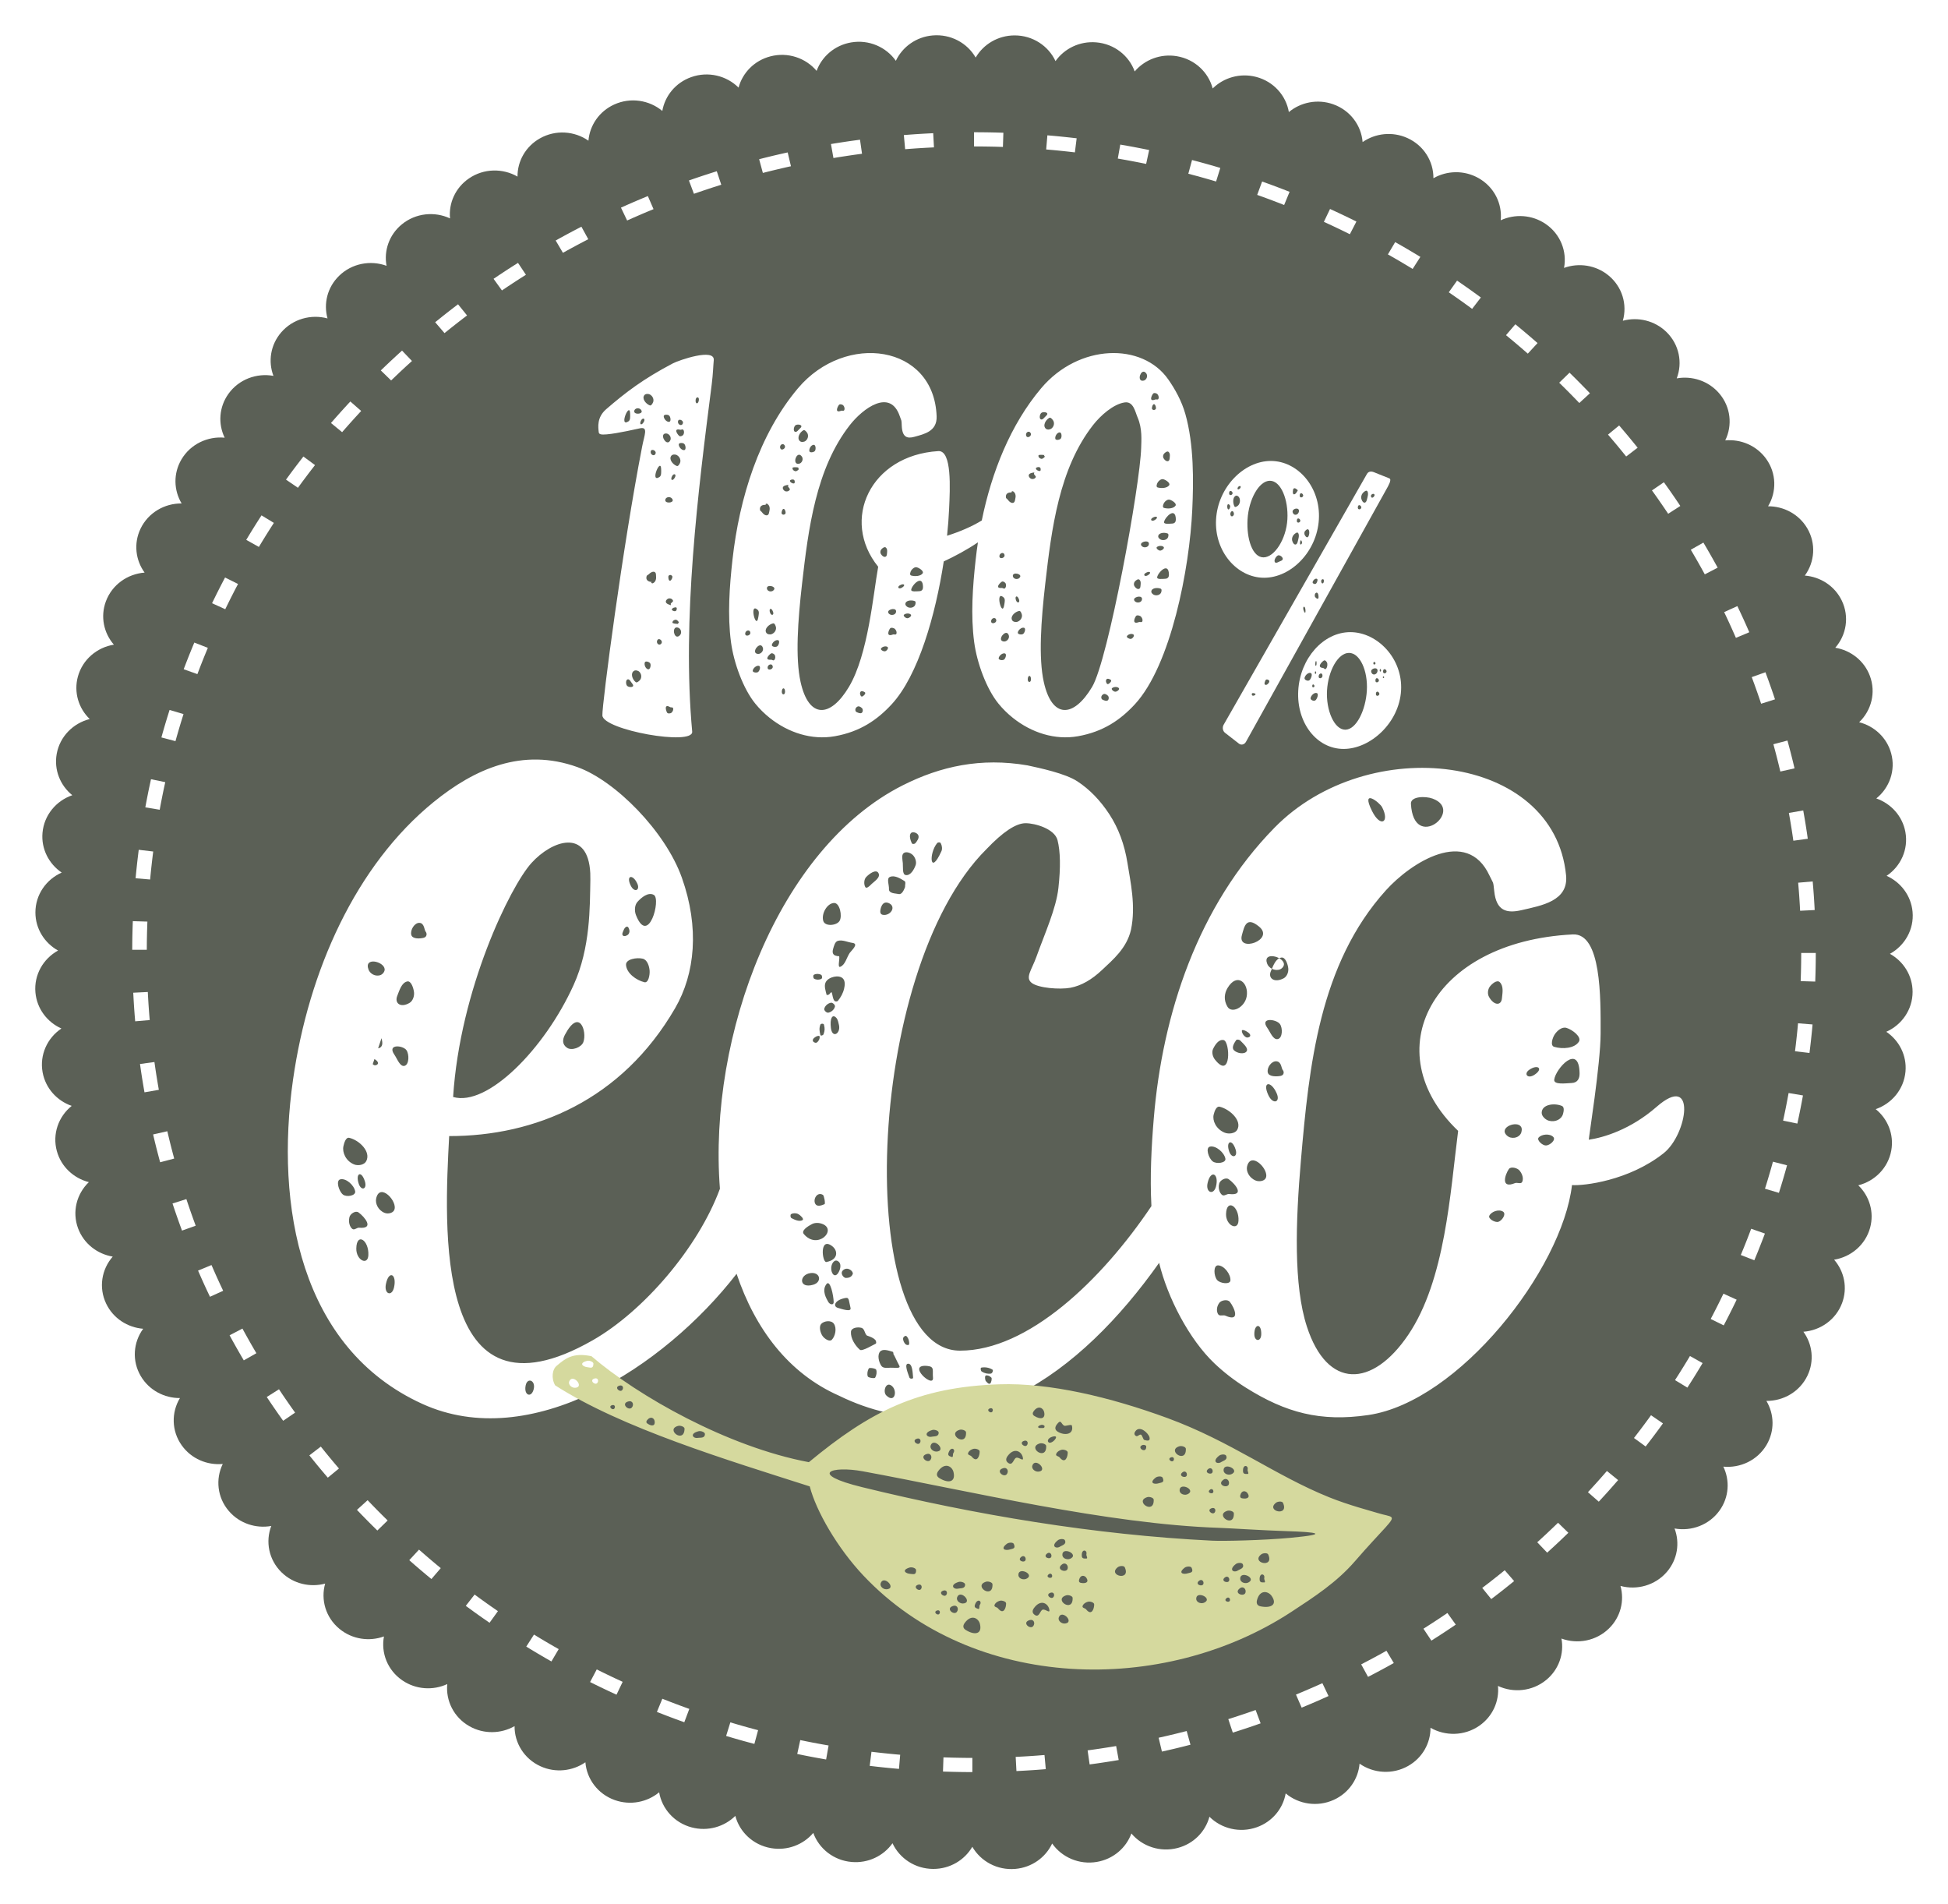
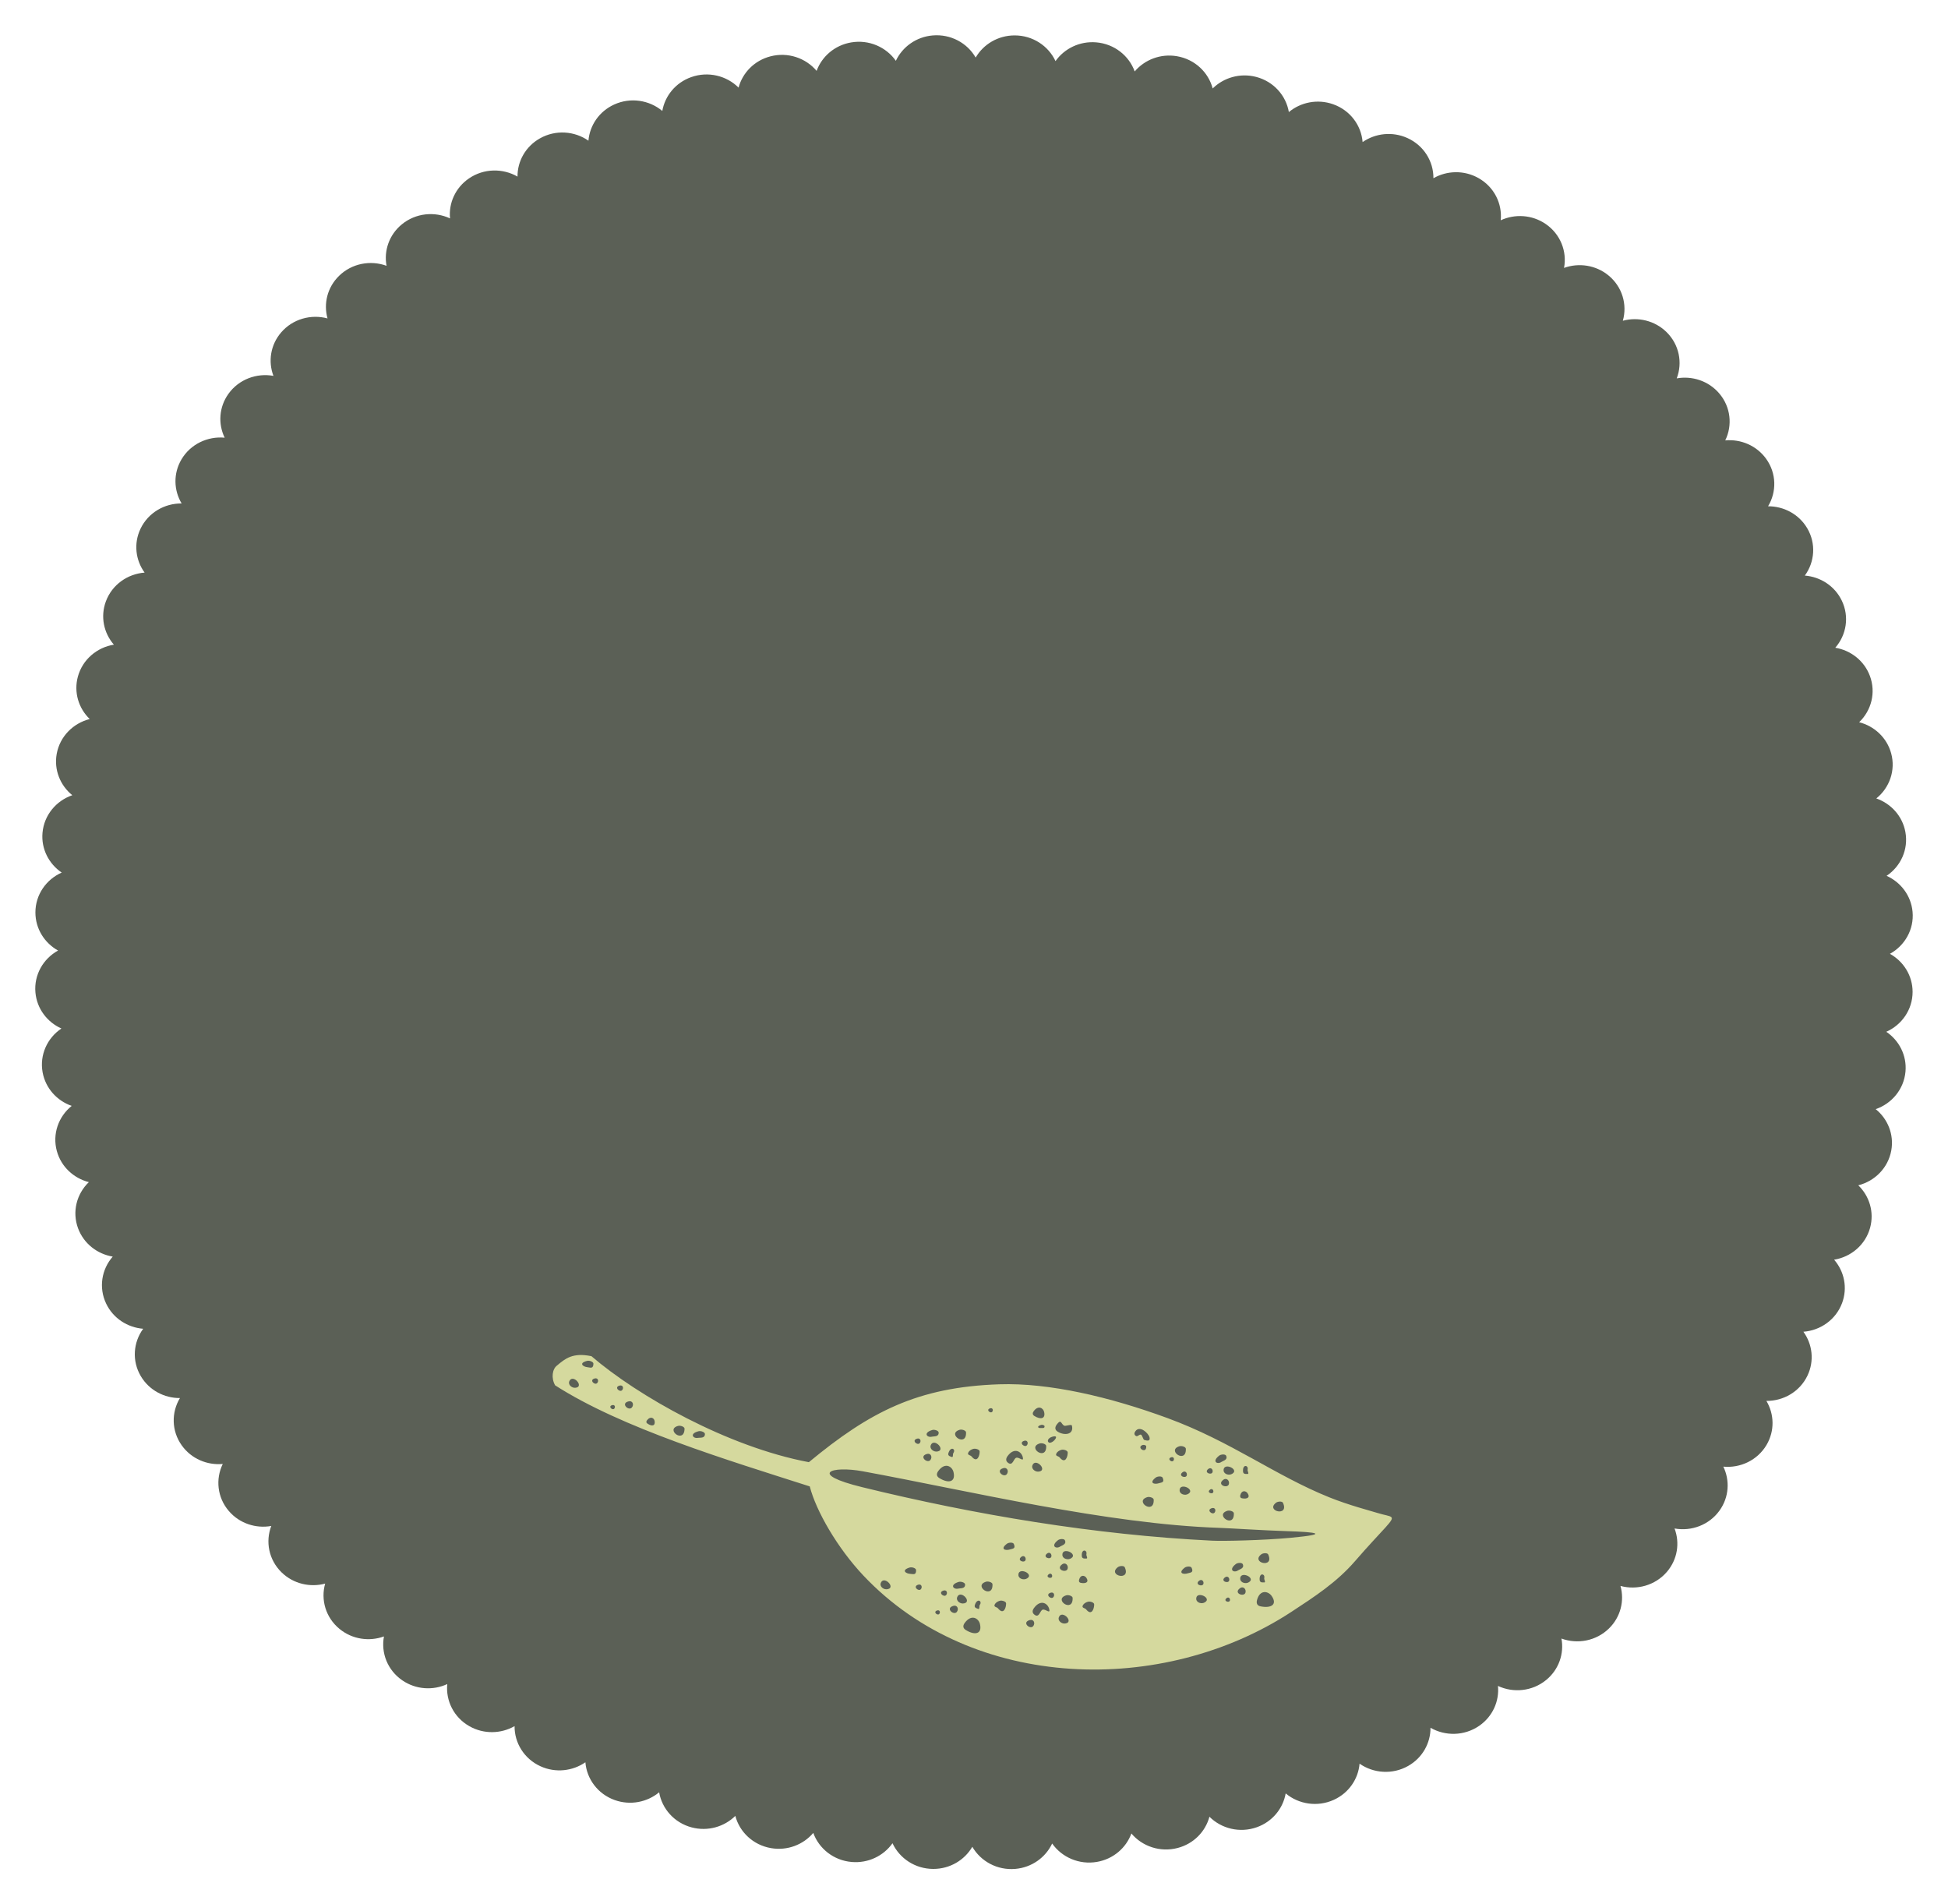
<svg xmlns="http://www.w3.org/2000/svg" width="221" height="216" viewBox="0 0 221 216" fill="none">
  <g filter="url(#filter0_d_1500_1754)">
    <path fill-rule="evenodd" clip-rule="evenodd" d="M96.554 0.813C98.58 0.464 100.54 1.34 101.634 2.897C102.372 1.328 103.929 0.18 105.815 0.019C107.867 -0.156 109.741 0.883 110.69 2.528C111.566 1.027 113.219 0.016 115.113 0.016C117.173 0.016 118.946 1.211 119.747 2.931C120.752 1.51 122.489 0.642 124.377 0.805C126.428 0.98 128.088 2.321 128.731 4.102C129.861 2.772 131.669 2.056 133.534 2.378C135.561 2.727 137.097 4.206 137.578 6.034C138.822 4.806 140.687 4.246 142.517 4.725C144.505 5.246 145.902 6.848 146.22 8.711C147.567 7.594 149.475 7.195 151.254 7.828C153.19 8.515 154.438 10.23 154.587 12.114C156.029 11.115 157.966 10.881 159.683 11.662C161.549 12.512 162.64 14.327 162.621 16.215C164.146 15.343 166.097 15.275 167.736 16.2C169.52 17.205 170.444 19.105 170.257 20.986C171.856 20.246 173.805 20.344 175.356 21.405C177.043 22.559 177.794 24.531 177.439 26.387C179.097 25.787 181.029 26.05 182.48 27.239C184.058 28.532 184.63 30.561 184.111 32.38C185.816 31.923 187.719 32.349 189.058 33.657C190.514 35.079 190.903 37.149 190.224 38.917C191.963 38.607 193.82 39.194 195.037 40.611C196.36 42.152 196.563 44.247 195.729 45.951C197.49 45.79 199.287 46.531 200.373 48.047C201.554 49.694 201.568 51.799 200.586 53.425C202.355 53.415 204.078 54.307 205.025 55.909C206.055 57.651 205.881 59.749 204.756 61.285C206.52 61.425 208.158 62.461 208.957 64.137C209.827 65.959 209.468 68.034 208.211 69.469C209.954 69.759 211.492 70.93 212.14 72.669C212.845 74.558 212.302 76.595 210.92 77.918C212.631 78.354 214.06 79.653 214.55 81.439C215.083 83.381 214.359 85.363 212.866 86.564C214.531 87.145 215.84 88.559 216.167 90.38C216.525 92.361 215.628 94.274 214.033 95.342C215.64 96.063 216.815 97.583 216.98 99.426C217.16 101.428 216.095 103.259 214.411 104.187C215.947 105.041 216.983 106.656 216.983 108.505C216.983 110.516 215.759 112.248 213.999 113.03C215.452 114.012 216.342 115.709 216.176 117.551C215.995 119.555 214.622 121.176 212.798 121.805C214.16 122.906 214.893 124.672 214.565 126.493C214.207 128.474 212.694 129.972 210.822 130.444C212.079 131.657 212.652 133.479 212.161 135.265C211.628 137.207 209.987 138.571 208.08 138.881C209.225 140.197 209.633 142.06 208.984 143.799C208.28 145.689 206.524 146.907 204.595 147.054C205.618 148.462 205.858 150.353 205.057 152.029C204.187 153.851 202.328 154.916 200.396 154.897C201.288 156.388 201.359 158.292 200.412 159.894C199.382 161.635 197.435 162.537 195.511 162.354C196.267 163.916 196.167 165.819 195.081 167.333C193.899 168.981 191.88 169.714 189.977 169.368C190.591 170.987 190.324 172.874 189.106 174.291C187.782 175.831 185.703 176.39 183.842 175.884C184.309 177.549 183.873 179.406 182.533 180.713C181.076 182.136 178.957 182.516 177.146 181.852C177.463 183.551 176.864 185.364 175.412 186.553C173.835 187.846 171.689 188.043 169.944 187.228C170.109 188.947 169.349 190.703 167.797 191.763C166.109 192.917 163.955 192.931 162.29 191.971C162.3 193.698 161.387 195.381 159.746 196.307C157.963 197.312 155.815 197.142 154.242 196.044C154.097 197.766 153.037 199.364 151.32 200.146C149.455 200.995 147.33 200.645 145.86 199.417C145.563 201.117 144.365 202.621 142.584 203.254C140.648 203.942 138.563 203.412 137.21 202.062C136.762 203.734 135.434 205.129 133.603 205.607C131.614 206.128 129.583 205.421 128.356 203.962C127.76 205.589 126.313 206.865 124.447 207.186C122.42 207.535 120.461 206.659 119.368 205.101C118.628 206.671 117.072 207.819 115.185 207.981C113.133 208.157 111.259 207.116 110.31 205.472C109.434 206.972 107.782 207.984 105.887 207.984C103.827 207.984 102.054 206.788 101.254 205.069C100.249 206.491 98.511 207.357 96.624 207.196C94.572 207.02 92.912 205.679 92.267 203.899C91.139 205.228 89.331 205.945 87.465 205.623C85.438 205.273 83.903 203.795 83.422 201.967C82.178 203.195 80.313 203.755 78.483 203.276C76.495 202.756 75.098 201.153 74.78 199.291C73.433 200.408 71.526 200.806 69.745 200.174C67.81 199.484 66.562 197.77 66.413 195.886C64.97 196.885 63.034 197.121 61.317 196.339C59.451 195.489 58.36 193.673 58.378 191.786C56.853 192.657 54.903 192.727 53.263 191.801C51.48 190.797 50.556 188.895 50.742 187.016C49.144 187.755 47.196 187.658 45.644 186.595C43.957 185.441 43.206 183.471 43.56 181.613C41.902 182.212 39.971 181.952 38.52 180.761C36.942 179.468 36.37 177.44 36.889 175.62C35.184 176.077 33.281 175.651 31.941 174.342C30.486 172.921 30.097 170.851 30.776 169.083C29.037 169.393 27.18 168.807 25.962 167.389C24.639 165.849 24.438 163.753 25.272 162.05C23.511 162.211 21.713 161.469 20.627 159.953C19.445 158.306 19.432 156.201 20.414 154.575C18.645 154.585 16.923 153.693 15.974 152.091C14.945 150.35 15.119 148.252 16.243 146.715C14.48 146.574 12.842 145.54 12.043 143.863C11.172 142.04 11.532 139.965 12.79 138.531C11.047 138.24 9.508 137.07 8.86 135.332C8.156 133.442 8.699 131.406 10.08 130.083C8.369 129.646 6.94 128.348 6.45 126.562C5.917 124.62 6.641 122.637 8.134 121.437C6.469 120.856 5.162 119.442 4.833 117.62C4.476 115.64 5.372 113.726 6.967 112.659C5.36 111.938 4.185 110.419 4.02 108.575C3.84 106.572 4.905 104.743 6.588 103.815C5.053 102.959 4.017 101.345 4.017 99.495C4.017 97.484 5.241 95.753 7.001 94.971C5.546 93.989 4.658 92.292 4.823 90.45C5.003 88.446 6.377 86.825 8.201 86.197C6.839 85.094 6.106 83.329 6.434 81.507C6.792 79.526 8.306 78.029 10.178 77.557C8.921 76.344 8.347 74.523 8.838 72.736C9.371 70.793 11.012 69.43 12.919 69.12C11.774 67.804 11.367 65.941 12.015 64.202C12.719 62.312 14.476 61.094 16.405 60.947C15.382 59.539 15.141 57.648 15.942 55.971C16.812 54.15 18.671 53.085 20.605 53.104C19.711 51.613 19.641 49.71 20.588 48.106C21.617 46.366 23.565 45.464 25.489 45.645C24.733 44.085 24.832 42.183 25.919 40.667C27.1 39.02 29.12 38.287 31.022 38.633C30.407 37.013 30.676 35.127 31.893 33.709C33.217 32.168 35.296 31.611 37.158 32.117C36.69 30.451 37.128 28.595 38.467 27.287C39.923 25.865 42.043 25.485 43.853 26.149C43.536 24.45 44.136 22.638 45.587 21.448C47.164 20.155 49.311 19.957 51.055 20.772C50.89 19.053 51.651 17.299 53.203 16.238C54.89 15.084 57.045 15.07 58.711 16.03C58.699 14.303 59.613 12.62 61.254 11.695C63.036 10.689 65.185 10.858 66.758 11.957C66.903 10.236 67.962 8.637 69.679 7.855C71.545 7.005 73.67 7.357 75.139 8.585C75.437 6.882 76.635 5.38 78.416 4.747C80.352 4.059 82.437 4.589 83.79 5.938C84.237 4.267 85.566 2.872 87.396 2.394C89.386 1.873 91.416 2.58 92.644 4.038C93.24 2.412 94.688 1.136 96.554 0.813Z" fill="#5B6056" />
-     <path d="M113.833 11.056L112.965 11.031L112.351 11.017L111.735 11.008L111.12 11.002L110.502 11V12.61L111.109 12.612L111.714 12.618L112.319 12.628L112.923 12.64L113.781 12.666L113.833 11.056ZM105.872 11.108L104.977 11.154L104.369 11.189L103.761 11.228L103.153 11.272L102.542 11.319L102.688 12.923H102.685L103.28 12.877L103.877 12.834L104.475 12.796L105.072 12.761L105.958 12.716L105.872 11.108ZM97.568 11.847L96.552 11.985L95.958 12.071L95.365 12.162L94.774 12.255L94.272 12.337L94.553 13.925L95.044 13.843L95.625 13.753L96.206 13.664L96.79 13.578L97.373 13.497L97.796 13.441L97.568 11.847ZM89.362 13.288L88.934 13.382L88.357 13.514L87.781 13.648L87.207 13.787L86.635 13.928L86.124 14.058L86.546 15.614L87.047 15.488L87.609 15.349L88.174 15.213L88.738 15.08L89.305 14.95L89.733 14.856L89.362 13.288ZM81.319 15.423L80.426 15.706L79.87 15.887L79.316 16.071L78.763 16.259L78.158 16.47L78.725 17.981L79.313 17.778L79.855 17.594L80.4 17.412L80.945 17.234L81.828 16.954L81.319 15.423ZM73.499 18.239L72.793 18.532L72.26 18.756L71.729 18.985L71.2 19.216L70.448 19.551L71.147 21.01L71.88 20.683L72.402 20.456L72.923 20.232L73.447 20.011L74.143 19.722L73.499 18.239ZM65.961 21.714L65.487 21.959L64.979 22.225L64.472 22.496L63.968 22.768L63.465 23.043L63.041 23.279L63.864 24.675L64.28 24.444L64.774 24.173L65.27 23.906L65.768 23.64L66.267 23.378L66.74 23.133L65.961 21.714ZM58.767 25.816L58.062 26.263L57.582 26.571L57.105 26.884L56.629 27.199L55.994 27.625L56.945 28.943L57.562 28.527L58.499 27.911L58.97 27.607L59.666 27.166L58.767 25.816ZM51.964 30.513L51.54 30.836L51.09 31.182L50.643 31.531L50.198 31.883L49.37 32.548L50.43 33.784L51.244 33.131L51.682 32.786L52.121 32.443L52.563 32.102L52.988 31.78L51.964 30.513ZM45.611 35.766L45.027 36.297L44.612 36.681L44.198 37.066L43.787 37.455L43.203 38.016L44.373 39.154C44.695 38.842 45.019 38.533 45.346 38.225L45.753 37.846L46.161 37.469L46.738 36.946L45.611 35.766ZM39.745 41.538L39.426 41.883L39.045 42.299L38.665 42.718L38.289 43.139L37.916 43.561L37.549 43.979L38.813 45.019L39.172 44.608L39.539 44.194L39.91 43.779L40.281 43.368L40.656 42.959L40.975 42.614L39.745 41.538ZM34.419 47.781C34.153 48.121 33.894 48.463 33.632 48.805L33.292 49.255L32.955 49.708L32.447 50.402L33.8 51.327L34.296 50.649L34.628 50.205L34.962 49.761L35.297 49.321L35.738 48.753L34.419 47.781ZM29.667 54.455L29.129 55.297L28.828 55.775L28.53 56.255L28.235 56.738L27.936 57.234L29.37 58.037L29.658 57.558L29.948 57.084L30.241 56.611L30.536 56.142L31.07 55.308L29.667 54.455ZM25.532 61.504L25.187 62.163L24.928 62.667L24.672 63.173L24.419 63.68L24.057 64.42L25.555 65.101L25.909 64.38L26.157 63.881L26.409 63.385L26.663 62.888L27.005 62.238L25.532 61.504ZM22.045 68.883L21.842 69.372L21.626 69.9L21.414 70.428L21.205 70.958L20.999 71.49L20.84 71.908L22.394 72.462L22.751 71.53L22.956 71.01L23.164 70.49L23.377 69.972L23.579 69.482L22.045 68.883ZM19.238 76.527L18.953 77.44L18.787 77.989L18.624 78.54L18.465 79.093L18.311 79.644L19.907 80.065L20.059 79.524L20.216 78.981L20.375 78.439L20.538 77.899L20.819 76.996L19.238 76.527ZM17.13 84.383L16.942 85.258L16.823 85.826L16.711 86.395L16.6 86.966L16.487 87.573L18.118 87.846L18.226 87.26L18.335 86.698L18.446 86.139L18.561 85.581L18.748 84.716L17.13 84.383ZM15.738 92.389L15.625 93.322L15.557 93.906L15.495 94.492L15.434 95.079L15.383 95.616L17.031 95.758L17.082 95.231L17.14 94.655L17.203 94.079L17.268 93.505L17.381 92.582L15.738 92.389ZM15.068 100.483L15.049 101.002L15.032 101.6L15.017 102.198L15.008 102.799L15 103.729H16.654L16.66 102.819L16.671 102.229L16.684 101.641L16.703 101.053L16.721 100.533L15.068 100.483ZM15.117 108.598L15.159 109.379L15.195 109.972L15.235 110.564L15.279 111.154L15.337 111.842L16.985 111.7L16.93 111.032L16.886 110.451L16.846 109.87L16.811 109.287L16.769 108.516L15.117 108.598ZM15.883 116.683L16.013 117.584L16.101 118.162L16.194 118.739L16.29 119.314L16.392 119.897L18.02 119.613V119.615L17.922 119.051L17.828 118.485L17.736 117.918L17.649 117.351L17.52 116.461L15.883 116.683ZM17.37 124.674L17.582 125.563L17.721 126.124L17.864 126.683L18.01 127.241L18.167 127.83L19.763 127.41L19.611 126.84L19.468 126.292L19.328 125.742L19.192 125.192L18.983 124.311L17.37 124.674ZM19.571 132.505L19.833 133.286L20.02 133.827L20.209 134.366L20.401 134.904L20.649 135.58L22.201 135.026L21.961 134.369L21.773 133.841L21.586 133.311L21.403 132.78L21.143 132.008L19.571 132.505ZM22.47 140.116L22.734 140.721L22.965 141.24L23.199 141.758L23.437 142.273L23.821 143.087L25.319 142.407L24.943 141.609L24.711 141.103L24.481 140.595C24.316 140.226 24.152 139.859 23.993 139.488L22.47 140.116ZM26.047 147.454L26.254 147.835L26.528 148.329L26.805 148.822L27.084 149.314L27.367 149.804L27.658 150.299L29.087 149.488L28.806 149.01L28.528 148.529L28.254 148.045L27.982 147.561L27.712 147.075L27.504 146.694L26.047 147.454ZM30.264 154.455L30.673 155.066L30.99 155.533L31.311 155.997L31.633 156.46L32.124 157.152L33.479 156.226L32.998 155.551L32.366 154.639L32.053 154.18L31.65 153.578L30.264 154.455ZM35.096 161.075L35.727 161.855L36.085 162.291L36.445 162.724L36.809 163.156L37.19 163.604L38.453 162.565L38.085 162.132L37.727 161.708L37.373 161.281L37.021 160.853L36.397 160.08L35.096 161.075ZM40.496 167.257L40.977 167.759L41.372 168.164L41.768 168.567L42.167 168.966L42.808 169.6L43.978 168.461L43.35 167.842L42.958 167.449L42.568 167.053L42.181 166.655L41.705 166.16L40.496 167.257ZM46.43 172.964L47.141 173.586L47.571 173.954L48.004 174.321L48.438 174.685L48.944 175.102L50.004 173.866L49.515 173.462L49.088 173.104L48.662 172.743L48.24 172.381L47.536 171.766L46.43 172.964ZM52.845 178.145C53.168 178.386 53.496 178.622 53.822 178.857L54.285 179.187L54.751 179.516L55.539 180.063L56.489 178.745L55.717 178.209L55.26 177.887L54.805 177.561L54.352 177.234L53.844 176.861L52.845 178.145ZM59.704 182.767L60.489 183.242L60.98 183.536L61.473 183.826L61.968 184.113L62.558 184.45L63.383 183.053L62.81 182.725L62.323 182.444L61.839 182.16L61.357 181.873L60.581 181.401L59.704 182.767ZM66.945 186.786L67.54 187.081L68.058 187.334L68.577 187.582L69.099 187.829L69.942 188.22L70.641 186.761L69.816 186.379L69.305 186.137L68.794 185.891L68.285 185.644L67.701 185.352L66.945 186.786ZM74.526 190.175L75.484 190.548L76.026 190.755L76.57 190.959L77.117 191.159L77.634 191.345L78.202 189.833L77.695 189.65L77.158 189.453L76.624 189.253L76.09 189.05L75.142 188.68L74.526 190.175ZM82.379 192.9L83.228 193.151L83.791 193.313L84.356 193.472L84.923 193.626L85.585 193.802L86.006 192.245L85.364 192.075L84.807 191.923L84.25 191.767L83.696 191.608L82.857 191.36L82.379 192.9ZM90.447 194.945L91.255 195.111L91.838 195.225L92.423 195.336L93.009 195.441L93.723 195.569L94.003 193.981L93.309 193.859L92.735 193.754L92.16 193.645L91.587 193.533L90.789 193.369L90.447 194.945ZM98.669 196.293L99.535 196.394L100.136 196.459L100.737 196.52L101.341 196.578L101.989 196.637L102.125 195.033L101.497 194.976L100.904 194.918L100.314 194.858L99.723 194.794L98.869 194.695L98.669 196.293ZM106.982 196.939L108.037 196.969L108.65 196.982L109.266 196.993L110.314 197V195.39H109.893L109.288 195.383L108.683 195.373L108.079 195.361L107.035 195.329L106.982 196.939ZM115.315 196.883L116.024 196.847L116.633 196.811L117.24 196.773L117.846 196.729L118.644 196.667L118.498 195.062L117.72 195.124L117.124 195.166L116.526 195.205L115.927 195.239L115.229 195.275L115.315 196.883ZM123.618 196.13L124.45 196.016L125.043 195.928L125.636 195.838L126.227 195.745L126.916 195.631L126.626 194.045L125.956 194.156L125.374 194.247L124.793 194.336L124.21 194.422L123.389 194.536L123.618 196.13ZM131.82 194.673L132.643 194.487L133.219 194.353L133.793 194.214L134.365 194.072L135.059 193.894L134.628 192.339L133.952 192.511L133.389 192.652L132.825 192.787L132.261 192.92L131.447 193.103L131.82 194.673ZM139.86 192.522L140.574 192.295L141.131 192.113L141.685 191.93L142.238 191.742L143.018 191.47L142.451 189.957L141.688 190.223L141.145 190.407L140.601 190.588L140.055 190.768L139.35 190.991L139.86 192.522ZM147.673 189.691L148.208 189.467L148.74 189.243L149.272 189.015L149.8 188.785L150.722 188.372L150.023 186.914L149.638 187.087L149.12 187.317L148.598 187.543L148.077 187.768L147.027 188.207L147.673 189.691ZM155.205 186.2L156.022 185.774L156.527 185.504L157.032 185.232L157.535 184.957L158.126 184.629L157.292 183.236L156.721 183.555L156.227 183.825L155.731 184.093L155.233 184.358L154.426 184.78L155.205 186.2ZM162.39 182.087L162.938 181.737L163.418 181.429L163.895 181.117L164.371 180.802L165.157 180.272L164.207 178.954L163.437 179.474L162.5 180.089L162.028 180.393L161.489 180.737L162.39 182.087ZM169.182 177.375L169.91 176.818L170.358 176.47L170.803 176.118L171.246 175.763L171.777 175.333L170.709 174.104L170.194 174.521L169.757 174.869L169.319 175.215L168.88 175.558L168.159 176.109L169.182 177.375ZM175.526 172.11L175.973 171.702L176.388 171.319L176.802 170.933L177.213 170.545L177.929 169.856L176.759 168.718L176.459 169.008L175.654 169.774L175.247 170.154L174.839 170.531L174.4 170.931L175.526 172.11ZM181.38 166.327L181.956 165.701L182.335 165.283L182.712 164.862L183.085 164.439L183.574 163.879L182.304 162.846L181.828 163.392L181.461 163.808L181.091 164.222L180.718 164.633L180.15 165.252L181.38 166.327ZM186.697 160.069L187.369 159.195L187.709 158.744L188.046 158.292L188.38 157.836L188.661 157.448L187.307 156.523L187.032 156.904L186.704 157.35L186.372 157.795L186.039 158.238L185.373 159.105L186.697 160.069ZM191.433 153.391L191.872 152.703L192.174 152.225L192.471 151.743L192.766 151.262L193.158 150.609L191.725 149.806L191.343 150.442L191.053 150.916L190.76 151.388L190.465 151.858L190.03 152.538L191.433 153.391ZM195.556 146.331L195.814 145.836L196.073 145.333L196.329 144.827L196.583 144.319L197.023 143.417L195.525 142.735L195.092 143.62L194.843 144.119L194.592 144.615L194.336 145.112L194.079 145.605L195.556 146.331ZM199.027 138.948L199.376 138.101L199.588 137.572L199.796 137.041L200.003 136.51L200.228 135.916L198.671 135.372L198.453 135.946L198.251 136.469L198.046 136.99L197.838 137.51L197.491 138.349L199.027 138.948ZM201.818 131.299L202.047 130.56L202.214 130.01L202.376 129.46L202.535 128.907L202.739 128.176L201.141 127.765L200.941 128.476L200.785 129.019L200.625 129.561L200.463 130.101L200.236 130.831L201.818 131.299ZM203.909 123.441L204.059 122.743L204.176 122.175L204.29 121.606L204.401 121.034L204.546 120.25L202.916 119.977L202.774 120.741L202.666 121.301L202.555 121.862L202.44 122.419L202.293 123.108L203.909 123.441ZM205.285 115.431L205.377 114.678L205.444 114.094L205.507 113.508L205.567 112.921L205.634 112.198L203.986 112.066L203.921 112.769L203.862 113.345L203.8 113.92L203.735 114.495L203.644 115.239L205.285 115.431ZM205.939 107.336L205.968 106.399L205.982 105.802L205.992 105.201L205.998 104.602L206 104.09H204.347L204.345 104.591L204.339 105.181L204.329 105.771L204.316 106.359L204.286 107.285L205.939 107.336ZM205.876 99.221L205.843 98.621L205.807 98.028L205.767 97.436L205.722 96.845L205.65 95.977L204.002 96.12L204.072 96.968L204.116 97.548L204.155 98.13L204.191 98.713L204.223 99.302L205.876 99.221ZM205.092 91.136L204.988 90.416L204.899 89.838L204.807 89.261L204.71 88.686L204.577 87.925L202.948 88.207L203.079 88.949L203.173 89.514L203.265 90.082L203.352 90.649L203.456 91.359L205.092 91.136ZM203.589 83.15L203.419 82.436L203.28 81.876L203.137 81.316L202.991 80.759L202.786 79.995L201.19 80.415L201.39 81.159L201.534 81.708L201.674 82.257L201.81 82.808L201.978 83.511L203.589 83.15ZM201.373 75.323L201.169 74.713L200.982 74.173L200.792 73.633L200.6 73.094L200.289 72.249L198.735 72.802L199.041 73.63L199.229 74.159L199.416 74.688L199.599 75.22L199.8 75.82L201.373 75.323ZM198.456 67.712L198.267 67.279L198.037 66.76L197.803 66.242L197.565 65.727L197.324 65.213L197.103 64.747L195.605 65.428L195.822 65.885L196.058 66.391L196.291 66.897L196.521 67.405L196.938 68.349L198.456 67.712ZM194.868 60.385L194.473 59.67L194.195 59.177L193.916 58.685L193.633 58.195L193.25 57.543L191.82 58.354L192.195 58.991L192.472 59.471L192.747 59.954L193.019 60.439L193.409 61.146L194.868 60.385ZM190.632 53.388L190.327 52.934L190.01 52.467L189.689 52.002L189.367 51.54L188.768 50.699L187.414 51.625L187.682 51.996L188.002 52.448L188.634 53.361L188.947 53.82L189.252 54.274L190.632 53.388ZM185.79 46.781L185.274 46.145L184.916 45.709L184.556 45.275L184.192 44.844L183.691 44.257L182.428 45.296L182.916 45.868L183.274 46.292L183.628 46.718L183.98 47.147L184.49 47.777L185.79 46.781ZM180.375 40.606L180.023 40.24L179.628 39.836L179.232 39.433L178.834 39.032L178.433 38.635L178.062 38.271L176.892 39.41L177.256 39.767L178.043 40.551L178.432 40.947L178.82 41.344L179.172 41.71L180.375 40.606ZM174.434 34.914L173.86 34.414L173.43 34.045L172.997 33.678L172.563 33.314L171.916 32.781L170.856 34.017L171.488 34.538L171.915 34.896L172.34 35.257L172.762 35.619L173.329 36.112L174.434 34.914ZM168.004 29.743L167.18 29.143L166.717 28.812L166.25 28.484L165.784 28.159L165.305 27.829L164.364 29.153L164.826 29.472L165.285 29.791L165.742 30.113L166.196 30.439L167.012 31.032L168.004 29.743ZM161.14 25.137L160.512 24.757L160.021 24.465L159.528 24.175L159.033 23.887L158.282 23.461L157.457 24.856L158.191 25.274L158.677 25.555L159.161 25.841L159.643 26.128L160.263 26.504L161.14 25.137ZM153.885 21.129L152.944 20.667L152.425 20.418L151.902 20.171L151.381 19.928L150.892 19.704L150.193 21.163L150.672 21.383L151.186 21.622L151.698 21.864L152.209 22.109L153.141 22.567L153.885 21.129ZM146.303 17.757L145.518 17.452L144.975 17.245L144.431 17.041L143.884 16.84L143.186 16.591L142.628 18.107L143.306 18.349L143.842 18.546L144.377 18.746L144.911 18.95L145.686 19.252L146.303 17.757ZM138.444 15.046L137.774 14.848L137.21 14.687L136.645 14.528L136.077 14.373L135.236 14.15L134.814 15.708L135.635 15.925L136.193 16.077L136.749 16.233L137.304 16.392L137.965 16.586L138.444 15.046ZM130.372 13.017L129.746 12.89L129.163 12.776L128.577 12.664L127.992 12.557L127.095 12.4L126.815 13.986L127.692 14.14L128.267 14.246L128.842 14.355L129.414 14.467L130.03 14.592L130.372 13.017ZM122.146 11.685L121.465 11.607L120.864 11.542L120.263 11.48L119.659 11.422L118.825 11.349L118.688 12.953L119.502 13.024L120.094 13.081L120.685 13.142L121.276 13.206L121.946 13.283L122.146 11.685Z" fill="white" />
-     <path fill-rule="evenodd" clip-rule="evenodd" d="M33.24 118.489C35.005 106.094 40.381 94.147 49.178 86.985C53.829 83.199 59.275 80.767 65.514 83.011C69.805 84.553 75.491 90.293 77.359 95.558C79.367 101.214 78.867 106.432 76.585 110.365C70.537 120.783 60.705 124.871 50.958 124.86C50.427 134.959 49.079 158.409 67.258 148.012C72.985 144.738 79.199 137.55 81.675 130.834C80.326 113.427 88.298 92.191 102.417 85.074C106.703 82.914 111.28 81.907 116.561 82.812C117.957 83.114 120.839 83.717 122.222 84.621C123.606 85.526 124.817 86.771 125.854 88.354C126.891 89.938 127.577 91.785 127.912 93.897C128.246 96.008 128.878 98.74 128.311 101.456C127.826 103.567 126.241 104.869 125.047 106C123.855 107.131 122.653 107.81 121.444 108.036C120.234 108.261 117.767 108.074 117.028 107.47C116.287 106.867 117.041 106.025 117.584 104.516C118.56 101.802 119.816 99.062 120.076 96.725C120.335 94.387 120.303 92.577 119.976 91.295C119.65 90.013 117.449 89.372 116.355 89.372C115.261 89.372 113.781 90.353 111.915 92.313C97.931 106.199 96.919 149.198 108.915 149.198C116.629 149.198 124.977 141.22 130.628 132.803C130.451 129.465 130.627 126.091 130.894 122.871C131.874 111.021 135.885 98.763 144.595 89.878C155.226 79.034 176.324 81.446 177.671 95.289C177.955 98.206 174.893 98.709 172.618 99.234C170.939 99.621 169.75 99.332 169.52 97.075C169.396 95.853 169.425 96.262 168.982 95.31C166.414 89.782 160.098 93.813 157.238 96.976C149.667 105.351 148.508 116.97 147.592 127.573C146.982 134.641 146.745 141.794 148.268 146.474C150.586 153.601 155.69 153.42 159.753 147.422C163.981 141.183 164.525 131.251 165.425 124.269C156.005 115.279 162.368 102.792 178.434 101.987C181.678 101.824 181.598 109.192 181.59 113.215C181.584 116.715 180.209 125.204 180.25 125.274C181.936 125.026 184.992 124.117 187.932 121.549C192.504 117.553 191.458 124.649 188.742 126.801C184.783 129.937 179.645 130.516 178.343 130.417C177.212 140.019 165.486 154.993 155.239 156.5C149.806 157.299 145.874 156.239 141.34 153.393C140.005 152.555 138.826 151.636 137.789 150.652C134.896 147.909 132.455 143.165 131.502 139.239C122.624 151.778 109.781 161.44 95.171 154.3C89.466 151.776 85.675 146.75 83.567 140.482C75.261 151.185 60.163 160.813 47.913 155.236C34.033 148.92 31.211 132.724 33.24 118.489ZM95.657 107.017C95.406 106.723 94.945 106.717 94.609 106.792C94.227 106.878 93.806 107.086 93.647 107.47C93.486 107.866 93.666 108.382 93.775 108.828C93.793 108.902 93.912 108.828 93.981 108.828C94.118 108.828 94.304 108.395 94.37 108.602C94.467 108.903 94.468 109.258 94.66 109.507C94.753 109.627 94.982 109.613 95.07 109.507C95.383 109.122 95.641 108.66 95.761 108.149C95.846 107.795 95.902 107.307 95.657 107.017ZM94.9 104.416C94.975 104.491 95.204 104.379 95.218 104.529C95.252 104.907 95.011 105.78 95.323 105.66C95.901 105.441 96.045 104.605 96.406 104.077C96.581 103.822 97.486 103.052 96.71 102.946C96.156 102.871 95.564 102.56 95.048 102.719C94.728 102.819 94.619 103.278 94.518 103.624C94.292 104.389 94.894 104.411 94.9 104.416ZM97.552 149.096C97.802 149.318 99.136 148.493 99.334 148.417C99.458 148.37 99.397 148.072 99.291 147.965C99.053 147.727 98.728 147.619 98.429 147.512C98.295 147.465 98.275 147.421 98.201 147.286C98.097 147.096 98.031 146.69 97.728 146.608C97.296 146.492 96.573 146.592 96.54 147.06C96.489 147.79 96.999 148.608 97.552 149.096ZM99.829 149.323C99.524 149.696 99.682 150.458 99.977 150.906C100.192 151.232 100.675 151.144 101.022 151.132C101.533 151.115 102.22 151.268 102.028 150.906C101.657 150.208 101.473 149.737 101.397 149.662C101.323 149.586 101.399 149.364 101.263 149.323C100.791 149.178 100.132 148.949 99.829 149.323ZM95.185 112.281C95.048 111.618 94.955 111.524 94.853 111.422C94.417 110.986 94.129 111.543 94.267 112.612C94.423 113.823 95.384 113.237 95.185 112.281ZM102.615 95.933C102.105 95.604 101.424 95.228 100.931 95.481C100.569 95.667 100.878 96.385 100.853 96.838C100.823 97.373 101.651 97.328 101.931 97.403C102.212 97.479 102.46 97.215 102.678 96.612C102.657 96.386 102.8 96.053 102.615 95.933ZM91.195 135.975C92.734 137.789 94.97 135.533 93.346 134.844C92.948 134.676 92.47 134.657 92.114 134.844C91.695 135.064 90.847 135.566 91.195 135.975ZM102.522 92.765C102.253 92.979 102.388 93.513 102.424 93.897C102.467 94.355 102.338 95.189 102.756 95.254C103.292 95.337 103.691 94.65 103.881 94.123C104.004 93.779 103.841 93.263 103.569 92.992C103.298 92.72 102.793 92.552 102.522 92.765ZM93.174 146.155C92.891 146.449 93.048 147.129 93.302 147.512C93.529 147.857 94.115 148.229 94.368 147.965C94.758 147.561 94.958 146.682 94.61 146.155C94.314 145.708 93.505 145.812 93.174 146.155ZM93.747 139.142C95.114 138.9 95.091 137.849 94.396 137.333C92.933 136.241 93.279 139.225 93.747 139.142ZM94.644 98.421C93.865 98.421 93.153 99.618 93.4 100.457C93.596 101.119 94.92 100.993 95.247 100.457C95.581 99.909 95.275 98.421 94.644 98.421ZM105.241 150.936C102.727 150.665 105.97 153.577 105.846 152.263C105.769 151.431 106.043 151.022 105.241 150.936ZM106.808 92.539C106.924 92.281 106.871 91.904 106.724 91.635C106.65 91.5 106.4 91.528 106.314 91.635C105.344 92.829 105.508 95.417 106.808 92.539ZM96.491 144.345C96.309 143.602 96.351 143.155 95.974 143.214C94.709 143.416 94.448 144.172 95.054 144.345C95.531 144.481 96.618 144.865 96.491 144.345ZM98.761 96.385C99.125 95.997 99.947 95.554 99.659 95.028C99.39 94.537 98.605 95.119 98.265 95.481C98.027 95.734 97.978 96.268 98.165 96.612C98.283 96.825 98.613 96.542 98.761 96.385ZM100.31 99.779C101.13 99.779 101.689 98.777 100.797 98.421C100.022 98.113 99.846 99.213 99.868 99.439C99.889 99.666 100.036 99.779 100.31 99.779ZM96.745 140.499C96.842 140.23 96.207 139.629 95.677 140.047C95.24 140.392 95.695 140.952 95.968 140.952C96.24 140.952 96.609 140.881 96.745 140.499ZM93.775 141.631C93.163 142.385 93.802 143.365 93.966 143.667C94.131 143.969 94.592 144.092 94.581 143.667C94.564 142.953 94.186 141.125 93.775 141.631ZM95.183 139.142C94.732 138.692 94.342 139.262 94.304 139.765C94.258 140.371 94.644 140.951 95.032 140.471C95.293 140.151 95.502 139.462 95.183 139.142ZM93.542 132.582C93.662 132.526 93.492 131.612 93.368 131.535C92.698 131.117 92.179 132.071 92.516 132.582C92.728 132.902 93.239 132.72 93.542 132.582ZM94.271 109.733C93.939 109.795 93.607 110.061 93.514 110.411C93.46 110.609 93.78 110.899 93.966 110.864C94.297 110.802 94.627 110.535 94.722 110.185C94.776 109.988 94.457 109.699 94.271 109.733ZM103.336 90.504C103.119 90.77 103.282 91.284 103.44 91.635C103.505 91.774 103.765 91.741 103.852 91.635C104.045 91.396 104.32 91.042 104.177 90.729C104.046 90.441 103.515 90.284 103.336 90.504ZM93.478 112.221C93.443 112.073 93.117 112.087 93.069 112.221C92.922 112.632 92.96 112.93 93.07 113.383C93.106 113.531 93.385 113.438 93.433 113.303C93.579 112.893 93.588 112.674 93.478 112.221ZM90.573 133.713C90.315 133.578 89.984 133.578 89.752 133.713C89.637 133.78 89.662 134.098 89.793 134.165C90.185 134.371 90.693 134.596 91.047 134.391C91.255 134.27 90.804 133.834 90.573 133.713ZM111.337 151.12C111.205 151.144 111.255 151.494 111.379 151.571C111.696 151.769 112.088 151.861 112.426 151.798C112.573 151.77 112.727 151.432 112.588 151.345C112.21 151.11 111.74 151.045 111.337 151.12ZM91.93 140.403C90.647 140.584 90.605 142.209 92.267 141.719C93.297 141.414 93.059 140.241 91.93 140.403ZM101.07 153.121C100.47 152.769 100.141 153.874 100.552 154.278C101.555 155.263 101.883 153.6 101.07 153.121ZM93.196 107.017C93.311 106.95 93.282 106.634 93.153 106.566C92.896 106.43 92.564 106.43 92.333 106.566C92.218 106.634 92.247 106.95 92.376 107.017C92.632 107.153 92.964 107.153 93.196 107.017ZM99.404 151.358C99.359 151.213 98.637 151.093 98.566 151.213C98.421 151.462 98.35 151.817 98.447 152.118C98.493 152.264 99.215 152.384 99.285 152.263C99.43 152.015 99.501 151.66 99.404 151.358ZM102.46 147.788C102.43 148.018 102.56 148.299 102.729 148.467C102.834 148.573 103.12 148.613 103.139 148.467C103.179 148.165 103.069 147.781 102.849 147.561C102.73 147.443 102.481 147.625 102.46 147.788ZM103.032 150.679C102.553 150.679 103.002 151.756 103.18 152.263C103.23 152.408 103.605 152.414 103.59 152.263C103.539 151.715 103.53 150.679 103.032 150.679ZM92.212 114.031C92.229 114.199 92.514 114.332 92.644 114.257C92.853 114.136 93.016 113.85 92.991 113.578C92.977 113.428 92.697 113.511 92.581 113.578C92.416 113.674 92.193 113.818 92.212 114.031ZM111.832 152.024C111.707 152.071 111.748 152.556 111.853 152.662C112.021 152.829 112.124 153.01 112.321 152.935C112.444 152.888 112.574 152.356 112.467 152.25C112.301 152.082 112.029 151.949 111.832 152.024ZM176.328 118.453C176.25 119.075 177.641 118.866 178.297 118.84C179.003 118.812 179.212 118.306 179.203 117.733C179.144 114.263 176.481 117.226 176.328 118.453ZM177.716 112.589C177.191 112.433 176.648 112.919 176.375 113.339C176.126 113.72 175.843 114.594 176.318 114.736C177.269 115.019 178.624 114.923 179.121 114.159C179.473 113.62 178.388 112.789 177.716 112.589ZM177.199 121.44C176.318 121.073 174.901 121.266 174.905 122.228C174.906 122.613 175.347 123.027 175.742 123.125C176.532 123.321 177.177 122.888 177.321 122.365C177.402 122.074 177.502 121.566 177.199 121.44ZM172.587 130.168C172.784 130.08 172.927 129.427 172.404 128.781C172.143 128.459 171.396 128.283 171.18 128.597C170.742 129.232 170.21 130.878 171.87 130.197C172.084 130.109 172.377 130.262 172.587 130.168ZM168.93 109.078C169.5 110.087 170.313 110.069 170.392 109.252C170.451 108.645 170.618 107.86 170.148 107.403C169.833 107.095 169.254 107.587 169.016 107.913C168.791 108.22 168.728 108.721 168.93 109.078ZM175.392 125.927C175.842 125.909 176.54 125.302 176.224 124.965C175.834 124.546 174.897 124.634 174.554 125.031C174.309 125.314 174.994 125.943 175.392 125.927ZM173.511 117.329C172.823 117.794 173.299 118.406 174.057 117.923C175.13 117.24 174.495 116.666 173.511 117.329ZM170.698 124.316C170.699 124.619 171.047 124.945 171.356 125.022C171.979 125.177 172.486 124.836 172.6 124.424C172.99 123.011 170.695 123.467 170.698 124.316ZM169.986 134.585C170.408 134.46 170.913 133.692 170.525 133.433C170.048 133.112 169.184 133.422 168.961 133.897C168.801 134.237 169.613 134.696 169.986 134.585ZM156.804 87.564C157.688 89.286 156.611 89.907 155.665 88.006C154.33 85.331 156.519 87.008 156.804 87.564ZM137.579 127.73C137.108 127.361 136.733 126.17 137.276 126.054C137.949 125.911 138.896 126.733 139.021 127.423C139.112 127.917 137.994 128.055 137.579 127.73ZM138.385 121.533C139.552 121.825 140.948 123.134 140.357 124.158C140.123 124.567 139.397 124.667 138.916 124.465C137.952 124.06 137.525 123.097 137.691 122.426C137.782 122.053 137.986 121.433 138.385 121.533ZM144.84 120.011C145.292 121.042 144.41 121.324 143.895 120.22C143.164 118.657 144.194 118.537 144.84 120.011ZM137.949 130.59C137.683 131.606 136.748 131.276 137.004 130.17C137.368 128.602 138.326 129.137 137.949 130.59ZM162.532 86.583C166.193 87.928 160.366 92.694 160.07 87.167C160.025 86.319 161.691 86.276 162.532 86.583ZM143.581 129.658C143.396 129.98 142.825 130.058 142.446 129.898C141.687 129.581 141.352 128.823 141.481 128.294C141.927 126.483 144.104 128.754 143.581 129.658ZM145.621 106.97C144.563 107.518 143.823 106.956 144.181 106.151C144.447 105.553 144.706 104.717 145.379 104.61C145.832 104.54 146.107 105.38 146.155 105.839C146.199 106.274 145.994 106.778 145.621 106.97ZM138.074 141.176C137.699 140.715 137.627 139.501 138.199 139.525C138.905 139.553 139.641 140.556 139.59 141.238C139.553 141.723 138.405 141.583 138.074 141.176ZM140.505 134.488C140.432 135.655 139.06 134.982 139.095 133.701C139.145 131.888 140.607 132.82 140.505 134.488ZM142.304 147.338C142.312 148.179 143.075 148.232 143.09 147.325C143.112 146.041 142.292 146.136 142.304 147.338ZM141.433 109.036C141.204 110.279 139.745 110.99 139.261 110.197C138.793 109.429 138.913 108.653 139.257 108.075C140.355 106.227 141.713 107.511 141.433 109.036ZM140.894 102.062C141.171 101.071 141.384 99.904 142.832 101.091C144.695 102.615 140.324 104.098 140.894 102.062ZM137.836 116.185C137.579 115.862 137.454 115.361 137.608 115.012C137.826 114.529 138.266 113.844 138.826 113.973C139.56 114.142 139.712 118.554 137.836 116.185ZM145.206 112.151C145.54 112.617 145.508 113.736 144.968 113.857C144.428 113.978 144.114 113.058 143.78 112.593C142.893 111.355 144.806 111.592 145.206 112.151ZM143.837 117.67C143.687 117.124 144.238 116.324 144.816 116.379C145.395 116.432 145.369 117.198 145.528 117.367C145.685 117.536 145.714 117.951 145.279 118.035C144.81 118.126 143.965 118.13 143.837 117.67ZM139.981 115.115C139.696 114.812 140.021 114.302 140.236 113.987C140.32 113.863 140.605 113.913 140.717 114.032C141.043 114.379 141.669 114.889 141.424 115.251C141.172 115.622 140.316 115.473 139.981 115.115ZM141.842 113.461C141.84 113.632 141.518 113.738 141.359 113.646C141.102 113.5 140.883 113.187 140.887 112.91C140.888 112.757 141.226 112.873 141.367 112.955C141.569 113.071 141.846 113.245 141.842 113.461ZM138.305 145.165C138.096 145.066 137.875 144.402 138.322 143.783C138.546 143.474 139.272 143.339 139.528 143.666C140.043 144.326 140.772 146.007 139.027 145.232C138.802 145.133 138.527 145.27 138.305 145.165ZM145.661 105.322C145.696 105.625 145.386 105.934 145.084 105.994C144.48 106.115 143.929 105.747 143.766 105.326C143.204 103.889 145.563 104.47 145.661 105.322ZM139.454 126.619C139.74 127.437 140.461 127.254 140.174 126.366C139.77 125.107 139.045 125.449 139.454 126.619ZM138.761 131.587C138.536 131.554 138.114 130.975 138.32 130.234C138.424 129.864 139.049 129.509 139.392 129.749C140.083 130.236 141.314 131.652 139.449 131.432C139.208 131.403 139 131.621 138.761 131.587ZM43.281 113.757L43.222 113.934L42.898 114.906C43.252 114.845 43.471 114.566 43.33 113.964L43.281 113.757ZM42.482 116.123L42.282 116.703C42.325 116.74 42.372 116.773 42.418 116.801C42.572 116.889 42.883 116.77 42.883 116.593C42.883 116.392 42.668 116.235 42.482 116.123ZM38.905 131.492C38.448 131.127 38.074 129.909 38.597 129.77C39.244 129.599 40.166 130.416 40.293 131.125C40.384 131.633 39.308 131.815 38.905 131.492ZM39.623 125.058C40.752 125.319 42.111 126.623 41.55 127.703C41.327 128.135 40.629 128.262 40.162 128.07C39.228 127.685 38.808 126.705 38.962 126.004C39.047 125.616 39.237 124.968 39.623 125.058ZM44.699 142.042C44.452 143.101 43.547 142.793 43.782 141.64C44.118 140.007 45.049 140.528 44.699 142.042ZM44.712 133.277C44.537 133.615 43.987 133.718 43.62 133.565C42.885 133.262 42.555 132.491 42.675 131.94C43.086 130.052 45.208 132.323 44.712 133.277ZM46.466 109.751C45.45 110.353 44.731 109.798 45.069 108.953C45.32 108.325 45.562 107.452 46.211 107.319C46.648 107.23 46.921 108.089 46.971 108.562C47.017 109.01 46.824 109.538 46.466 109.751ZM41.79 138.377C41.73 139.586 40.4 138.938 40.423 137.614C40.453 135.737 41.873 136.649 41.79 138.377ZM46.115 115.12C46.44 115.591 46.421 116.748 45.901 116.892C45.381 117.036 45.069 116.096 44.743 115.627C43.876 114.378 45.723 114.557 46.115 115.12ZM46.663 102.045C46.511 101.485 47.037 100.639 47.596 100.675C48.154 100.711 48.136 101.503 48.29 101.673C48.444 101.841 48.475 102.27 48.056 102.372C47.605 102.482 46.789 102.516 46.663 102.045ZM43.638 105.91C43.675 106.222 43.379 106.553 43.088 106.625C42.505 106.771 41.972 106.409 41.81 105.98C41.255 104.514 43.535 105.032 43.638 105.91ZM40.702 130.278C40.986 131.115 41.679 130.901 41.395 129.991C40.992 128.704 40.297 129.083 40.702 130.278ZM40.081 135.439C39.863 135.412 39.45 134.828 39.643 134.055C39.739 133.669 40.337 133.281 40.67 133.517C41.343 133.996 42.544 135.417 40.742 135.254C40.511 135.234 40.313 135.467 40.081 135.439ZM72.153 99.804C71.959 99.316 71.993 98.664 72.313 98.303C72.755 97.801 73.548 97.141 74.183 97.509C75.015 97.989 73.562 103.368 72.153 99.804ZM66.183 114.197C65.963 114.8 64.871 115.209 64.335 114.848C63.755 114.46 63.814 113.893 64.087 113.377C65.736 110.254 66.619 113.003 66.183 114.197ZM72.924 104.74C73.435 104.867 73.665 105.588 73.7 106.112C73.731 106.586 73.567 107.524 73.104 107.409C72.176 107.178 71.086 106.394 71.022 105.445C70.979 104.775 72.27 104.577 72.924 104.74ZM71.207 102.047C70.795 102.32 70.501 102.13 70.636 101.787C70.739 101.533 70.835 101.183 71.099 101.106C71.277 101.056 71.39 101.381 71.411 101.564C71.431 101.737 71.354 101.95 71.207 102.047ZM72.296 96.207C72.656 96.983 71.977 97.293 71.565 96.466C70.981 95.293 71.778 95.097 72.296 96.207ZM60.553 153.544C60.307 154.602 59.401 154.294 59.636 153.142C59.831 152.193 60.78 152.57 60.553 153.544ZM60.293 93.886C57.895 96.535 52.184 108.203 51.406 120.424C55.282 121.56 61.782 114.988 65.072 107.734C66.999 103.485 66.916 98.861 66.976 95.788C66.98 95.522 66.978 95.269 66.966 95.032C66.71 89.891 62.612 91.323 60.293 93.886Z" fill="white" />
-     <path d="M91.765 161.848C82.534 160.113 72.352 154.339 67.1 149.826C64.972 149.384 64.118 150.105 63.194 150.883C62.661 151.278 62.508 152.302 62.979 153.131C70.558 158 82.538 161.607 91.866 164.595C92.582 167.387 95.012 171.596 97.961 174.716C110.41 187.888 131.965 188.345 146.498 178.832C149.12 177.117 151.652 175.469 153.711 173.091C155.345 171.204 156.493 170.018 157.189 169.244C158.492 167.794 157.906 168.116 156.271 167.607C155.444 167.35 153.043 166.734 150.797 165.83C144.674 163.367 139.659 159.493 132.463 156.851C125.942 154.456 119.031 152.823 113.366 153.014C104.09 153.327 98.678 156.131 91.765 161.848ZM138.34 169.297C139.583 169.339 143.29 169.587 146.052 169.672C149.324 169.774 150.993 169.996 146.419 170.425C143.36 170.712 138.804 170.814 137.513 170.751C124.232 170.098 110.617 167.819 97.795 164.678C91.661 163.176 94.286 162.22 97.894 162.884C110.042 165.123 125.588 168.868 138.34 169.297ZM105.131 160.924C105.642 160.771 105.801 161.306 105.542 161.612C105.192 162.026 104.231 161.194 105.131 160.924ZM104.037 159.179C104.415 159.066 104.533 159.462 104.342 159.689C104.081 159.994 103.371 159.379 104.037 159.179ZM106.563 163.649C106.191 163.42 106.253 163.111 106.456 162.837C107.211 161.82 108.019 162.321 108.175 162.97C108.445 164.101 107.621 164.303 106.563 163.649ZM108.165 160.797C108.061 160.942 108.172 161.318 107.977 161.26C107.587 161.144 107.528 161.018 107.608 160.784C107.885 159.983 108.461 160.387 108.165 160.797ZM109.838 160.954C109.761 160.851 109.909 160.491 110.415 160.34C110.668 160.265 111.132 160.408 111.141 160.626C111.159 161.067 110.878 162.025 110.215 161.187C110.129 161.08 109.919 161.065 109.838 160.954ZM105.763 158.198C106.016 158.122 106.481 158.266 106.49 158.485C106.51 158.997 105.957 158.896 105.732 158.954C105.173 159.098 104.687 158.522 105.763 158.198ZM106.65 160.484C106.545 160.63 106.245 160.68 106.049 160.622C105.659 160.506 105.502 160.187 105.583 159.953C105.86 159.151 106.945 160.074 106.65 160.484ZM108.87 158.175C109.122 158.099 109.587 158.243 109.597 158.462C109.668 160.239 107.357 158.629 108.87 158.175ZM119.829 161.065C119.753 160.962 119.9 160.602 120.406 160.45C120.659 160.375 121.122 160.518 121.132 160.737C121.15 161.177 120.869 162.136 120.206 161.298C120.12 161.19 119.91 161.174 119.829 161.065ZM118.186 162.759C118.081 162.904 117.78 162.956 117.585 162.898C117.195 162.782 117.038 162.462 117.119 162.229C117.395 161.426 118.481 162.348 118.186 162.759ZM117.963 159.721C118.216 159.645 118.68 159.789 118.689 160.007C118.76 161.785 116.449 160.175 117.963 159.721ZM114.423 161.959C114.051 161.73 114.112 161.421 114.316 161.147C115.071 160.131 115.879 160.631 116.034 161.28C116.18 161.882 115.646 161.258 115.299 161.344C114.994 161.419 114.917 162.264 114.423 161.959ZM116.197 159.422C116.575 159.309 116.693 159.705 116.5 159.931C116.241 160.237 115.532 159.621 116.197 159.422ZM113.799 162.534C114.31 162.381 114.469 162.916 114.21 163.222C113.86 163.636 112.9 162.804 113.799 162.534ZM106.324 178.665C106.619 178.576 106.71 178.884 106.561 179.061C106.36 179.298 105.808 178.82 106.324 178.665ZM108.131 178.154C108.642 178.001 108.801 178.537 108.542 178.842C108.192 179.256 107.231 178.424 108.131 178.154ZM107.037 176.41C107.415 176.297 107.533 176.692 107.342 176.919C107.081 177.225 106.371 176.61 107.037 176.41ZM109.563 180.88C109.191 180.65 109.252 180.341 109.456 180.068C110.211 179.05 111.019 179.551 111.174 180.201C111.445 181.33 110.621 181.533 109.563 180.88ZM133.808 160.041C134.06 159.965 134.525 160.108 134.534 160.326C134.605 162.105 132.294 160.494 133.808 160.041ZM111.165 178.027C111.061 178.172 111.172 178.549 110.977 178.491C110.587 178.375 110.528 178.248 110.608 178.014C110.885 177.213 111.461 177.618 111.165 178.027ZM112.837 178.186C112.761 178.083 112.909 177.723 113.415 177.571C113.668 177.496 114.132 177.64 114.141 177.858C114.159 178.298 113.878 179.257 113.215 178.419C113.129 178.311 112.918 178.295 112.837 178.186ZM103.202 173.795C103.455 173.719 103.92 173.863 103.929 174.081C103.953 174.701 103.585 174.527 103.295 174.518C102.751 174.495 102.216 174.091 103.202 173.795ZM100.982 176.104C100.877 176.249 100.577 176.301 100.381 176.243C99.991 176.127 99.833 175.807 99.915 175.573C100.192 174.77 101.277 175.694 100.982 176.104ZM117.353 156.609C117.098 156.452 117.141 156.241 117.279 156.053C117.795 155.359 118.347 155.701 118.454 156.144C118.638 156.917 118.076 157.055 117.353 156.609ZM112.329 155.738C112.622 155.65 112.714 155.958 112.565 156.134C112.364 156.37 111.812 155.893 112.329 155.738ZM119.374 158.965C119.885 158.811 119.905 159.022 119.646 159.327C119.451 159.557 119.064 159.775 118.917 159.546C118.8 159.362 118.976 159.085 119.374 158.965ZM104.169 175.744C104.548 175.63 104.665 176.026 104.474 176.253C104.214 176.56 103.504 175.944 104.169 175.744ZM119.999 158.389C119.627 158.159 119.688 157.851 119.891 157.576C120.377 156.922 120.354 157.453 120.695 157.691C120.883 157.822 121.554 157.479 121.61 157.709C121.856 158.736 120.758 158.859 119.999 158.389ZM118.114 157.619C118.248 157.578 118.498 157.655 118.504 157.773C118.516 158.063 118.226 157.947 118.096 157.97C117.794 158.024 117.547 157.79 118.114 157.619ZM108.763 175.429C109.016 175.353 109.48 175.497 109.49 175.714C109.51 176.227 108.959 176.126 108.732 176.184C108.172 176.327 107.687 175.752 108.763 175.429ZM109.65 177.714C109.545 177.86 109.245 177.911 109.049 177.853C108.659 177.737 108.502 177.417 108.583 177.183C108.86 176.381 109.945 177.304 109.65 177.714ZM111.87 175.405C112.122 175.33 112.587 175.473 112.597 175.692C112.668 177.47 110.357 175.859 111.87 175.405ZM122.829 178.295C122.752 178.192 122.9 177.833 123.406 177.681C123.659 177.605 124.122 177.749 124.133 177.967C124.15 178.407 123.869 179.366 123.206 178.528C123.12 178.421 122.91 178.405 122.829 178.295ZM121.185 179.989C121.081 180.135 120.78 180.187 120.585 180.129C120.195 180.012 120.037 179.693 120.119 179.459C120.395 178.656 121.481 179.579 121.185 179.989ZM120.963 176.951C121.216 176.875 121.68 177.019 121.689 177.237C121.76 179.014 119.449 177.406 120.963 176.951ZM129.649 159.896C129.785 159.855 130.035 159.932 130.041 160.049C130.077 161.005 128.835 160.139 129.649 159.896ZM117.423 179.19C117.051 178.96 117.112 178.652 117.316 178.378C118.07 177.361 118.879 177.862 119.034 178.511C119.18 179.113 118.645 178.489 118.299 178.574C117.994 178.65 117.917 179.494 117.423 179.19ZM119.197 176.652C119.575 176.539 119.693 176.936 119.5 177.162C119.241 177.468 118.531 176.852 119.197 176.652ZM116.799 179.764C117.31 179.611 117.469 180.147 117.208 180.453C116.86 180.866 115.899 180.034 116.799 179.764ZM132.878 161.292C133.171 161.204 133.263 161.512 133.114 161.688C132.913 161.926 132.361 161.447 132.878 161.292ZM128.888 158.884C128.629 158.735 128.676 158.516 128.815 158.329C129.331 157.634 130.301 158.58 130.409 159.023C130.513 159.453 130.223 159.451 129.812 159.325C129.698 159.289 129.586 158.795 129.456 158.733C129.272 158.647 129.065 158.985 128.888 158.884ZM139.16 177.264C139.4 177.079 139.602 177.335 139.53 177.55C139.433 177.842 138.738 177.589 139.16 177.264ZM140.65 176.16C141.068 175.839 141.419 176.283 141.294 176.658C141.122 177.166 139.913 176.725 140.65 176.16ZM138.969 174.915C139.279 174.678 139.538 175.006 139.446 175.284C139.321 175.659 138.425 175.333 138.969 174.915ZM143.017 178.202C142.581 178.118 142.524 177.809 142.609 177.484C142.927 176.274 143.87 176.46 144.26 177.01C144.942 177.969 144.251 178.444 143.017 178.202ZM143.429 174.987C143.387 175.159 143.633 175.472 143.43 175.485C143.023 175.512 142.919 175.415 142.905 175.17C142.859 174.326 143.549 174.504 143.429 174.987ZM134.405 173.811C134.612 173.653 135.099 173.625 135.19 173.825C135.448 174.394 135.041 174.36 134.764 174.451C134.249 174.62 133.598 174.429 134.405 173.811ZM136.908 177.501C136.865 177.673 136.605 177.825 136.401 177.839C135.994 177.866 135.726 177.622 135.713 177.377C135.667 176.533 137.029 177.016 136.908 177.501ZM136.044 175.292C136.354 175.055 136.613 175.383 136.521 175.66C136.396 176.035 135.499 175.709 136.044 175.292ZM140.205 173.401C140.411 173.243 140.899 173.215 140.99 173.416C141.203 173.886 140.651 173.984 140.462 174.116C139.996 174.445 139.324 174.077 140.205 173.401ZM141.898 175.223C141.855 175.395 141.594 175.547 141.39 175.561C140.984 175.589 140.716 175.345 140.702 175.099C140.656 174.255 142.017 174.738 141.898 175.223ZM143.092 172.3C143.299 172.142 143.786 172.114 143.877 172.315C144.617 173.946 141.854 173.248 143.092 172.3ZM118.984 174.556C119.224 174.371 119.426 174.627 119.354 174.842C119.256 175.134 118.561 174.88 118.984 174.556ZM120.474 173.452C120.891 173.132 121.243 173.576 121.117 173.951C120.948 174.459 119.738 174.017 120.474 173.452ZM118.792 172.207C119.103 171.97 119.362 172.298 119.27 172.575C119.144 172.951 118.247 172.624 118.792 172.207ZM122.622 175.536C122.409 175.494 122.38 175.341 122.422 175.181C122.578 174.584 123.043 174.675 123.236 174.947C123.573 175.422 123.232 175.655 122.622 175.536ZM123.253 172.279C123.21 172.451 123.456 172.763 123.253 172.777C122.847 172.804 122.742 172.707 122.729 172.462C122.683 171.618 123.372 171.796 123.253 172.279ZM114.229 171.103C114.436 170.944 114.922 170.918 115.014 171.117C115.272 171.686 114.863 171.651 114.588 171.743C114.074 171.912 113.421 171.721 114.229 171.103ZM116.732 174.793C116.69 174.965 116.429 175.117 116.225 175.13C115.819 175.158 115.55 174.915 115.537 174.668C115.49 173.825 116.852 174.308 116.732 174.793ZM115.868 172.584C116.178 172.346 116.437 172.675 116.345 172.952C116.219 173.327 115.324 173.001 115.868 172.584ZM120.029 170.693C120.236 170.535 120.723 170.507 120.814 170.708C121.027 171.178 120.475 171.276 120.287 171.408C119.82 171.736 119.149 171.368 120.029 170.693ZM121.721 172.514C121.679 172.686 121.418 172.838 121.214 172.852C120.807 172.879 120.54 172.635 120.526 172.39C120.48 171.547 121.841 172.03 121.721 172.514ZM126.819 173.754C127.026 173.595 127.512 173.568 127.604 173.768C128.344 175.4 125.579 174.702 126.819 173.754ZM69.466 155.375C69.765 155.301 69.839 155.613 69.681 155.782C69.466 156.009 68.941 155.504 69.466 155.375ZM71.297 154.955C71.817 154.827 71.945 155.37 71.67 155.662C71.298 156.059 70.384 155.18 71.297 154.955ZM70.301 153.158C70.686 153.065 70.78 153.465 70.577 153.682C70.302 153.975 69.625 153.324 70.301 153.158ZM73.452 157.47C73.275 157.348 73.314 157.198 73.422 157.068C73.821 156.586 74.205 156.852 74.265 157.176C74.368 157.739 73.955 157.819 73.452 157.47ZM66.615 150.355C66.872 150.292 67.327 150.459 67.324 150.677C67.315 151.297 66.956 151.105 66.668 151.079C66.126 151.032 65.614 150.6 66.615 150.355ZM65.615 153.268C65.503 153.409 65.2 153.445 65.009 153.377C64.626 153.241 64.487 152.914 64.58 152.685C64.9 151.897 65.934 152.874 65.615 153.268ZM67.474 152.35C67.858 152.256 67.953 152.657 67.75 152.874C67.474 153.167 66.798 152.516 67.474 152.35ZM79.266 158.335C79.522 158.272 79.978 158.439 79.975 158.657C79.967 159.17 79.422 159.041 79.193 159.088C78.626 159.202 78.172 158.604 79.266 158.335ZM76.952 157.729C77.209 157.666 77.665 157.832 77.661 158.051C77.636 159.829 75.415 158.105 76.952 157.729ZM130.161 165.813C130.413 165.737 130.878 165.881 130.887 166.099C130.958 167.878 128.648 166.267 130.161 165.813ZM139.253 167.359C139.506 167.283 139.97 167.426 139.979 167.645C140.05 169.422 137.74 167.813 139.253 167.359ZM137.487 167.06C137.865 166.947 137.983 167.343 137.791 167.569C137.532 167.876 136.822 167.26 137.487 167.06ZM137.274 164.963C137.515 164.779 137.716 165.034 137.645 165.25C137.547 165.542 136.851 165.287 137.274 164.963ZM138.764 163.86C139.182 163.54 139.533 163.984 139.408 164.359C139.238 164.866 138.028 164.424 138.764 163.86ZM137.083 162.614C137.393 162.378 137.652 162.706 137.56 162.983C137.434 163.359 136.538 163.032 137.083 162.614ZM140.913 165.944C140.699 165.902 140.67 165.75 140.712 165.589C140.868 164.992 141.333 165.084 141.526 165.356C141.863 165.828 141.523 166.063 140.913 165.944ZM141.543 162.687C141.499 162.859 141.747 163.172 141.544 163.185C141.137 163.212 141.032 163.115 141.019 162.869C140.973 162.026 141.663 162.202 141.543 162.687ZM131.117 163.594C131.323 163.436 131.81 163.409 131.901 163.609C132.16 164.177 131.751 164.143 131.476 164.235C130.962 164.404 130.31 164.213 131.117 163.594ZM135.023 165.2C134.98 165.372 134.719 165.525 134.516 165.538C134.109 165.566 133.84 165.322 133.828 165.076C133.781 164.233 135.143 164.716 135.023 165.2ZM134.158 162.991C134.468 162.754 134.727 163.082 134.635 163.36C134.51 163.735 133.615 163.409 134.158 162.991ZM138.32 161.101C138.526 160.943 139.013 160.915 139.105 161.115C139.318 161.586 138.765 161.683 138.577 161.816C138.11 162.144 137.439 161.776 138.32 161.101ZM140.012 162.922C139.969 163.095 139.708 163.247 139.504 163.26C139.097 163.288 138.829 163.044 138.816 162.798C138.77 161.954 140.131 162.438 140.012 162.922ZM144.769 166.443C144.976 166.285 145.462 166.257 145.554 166.457C146.294 168.089 143.531 167.391 144.769 166.443Z" fill="#D5D99E" />
-     <path d="M97.79 76.321C97.657 76.192 97.457 76.059 97.287 76.142C96.945 76.311 97.003 76.691 97.176 76.767C97.356 76.845 97.608 76.969 97.764 76.856C97.914 76.746 97.922 76.45 97.79 76.321ZM128.743 75.892C127.1 77.666 125.165 78.993 122.308 79.505C119.68 79.975 117.014 79.1 114.912 77.425C114.292 76.931 113.751 76.391 113.278 75.812C111.912 74.136 110.835 71.193 110.52 68.835C110.114 65.785 110.351 62.504 110.691 59.459C110.763 58.813 110.847 58.164 110.946 57.516C109.713 58.356 108.269 59.126 107.069 59.677C106.137 65.751 104.187 72.614 101.154 75.892C99.511 77.666 97.576 78.993 94.718 79.505C92.09 79.975 89.423 79.1 87.322 77.425C86.703 76.931 86.162 76.391 85.689 75.812C84.323 74.136 83.246 71.193 82.931 68.835C82.525 65.785 82.762 62.504 83.102 59.459C83.879 52.484 86.122 45.269 90.531 40.038C95.913 33.655 105.972 35.075 106.26 43.223C106.321 44.94 104.838 45.237 103.734 45.546C102.918 45.773 102.355 45.603 102.303 44.275C102.276 43.555 102.279 43.796 102.09 43.236C101.001 39.982 97.867 42.355 96.413 44.217C92.562 49.147 91.705 55.986 90.991 62.226C90.515 66.387 90.217 70.597 90.825 73.352C91.754 77.547 94.206 77.441 96.311 73.91C98.5 70.238 99.065 63.387 99.63 60.282C95.345 54.99 98.722 47.64 106.45 47.166C108.012 47.07 107.782 51.406 107.673 53.775C107.631 54.701 107.556 55.708 107.444 56.767C108.821 56.33 110.216 55.751 111.382 55.036C112.508 49.529 114.639 44.166 118.119 40.038C122.387 34.976 129.598 34.821 132.542 39.04C133.308 40.135 134.054 41.473 134.469 42.927C135.471 46.442 135.406 50.641 135.264 53.775C134.961 60.504 132.839 71.467 128.743 75.892ZM98.133 74.537C98.008 74.434 97.751 74.332 97.642 74.448C97.515 74.583 97.568 74.863 97.711 74.984C97.813 75.068 97.982 74.9 98.071 74.805C98.136 74.736 98.205 74.598 98.133 74.537ZM89.658 50.643C89.729 50.735 89.845 50.8 89.963 50.832C90.025 50.848 90.13 50.834 90.146 50.776C90.176 50.66 90.176 50.494 90.074 50.423C89.965 50.349 89.786 50.39 89.669 50.453C89.609 50.484 89.618 50.592 89.658 50.643ZM89.082 53.927C88.964 53.585 88.735 53.667 88.668 54.147C88.643 54.328 88.871 54.464 89.064 54.308C89.167 54.225 89.125 54.047 89.082 53.927ZM90.634 49.032C90.191 48.967 89.949 48.991 89.915 49.064C89.882 49.136 89.924 49.359 90.211 49.443C90.363 49.486 90.525 49.338 90.626 49.223C90.666 49.176 90.541 49.12 90.544 49.06C90.545 49.03 90.666 49.037 90.634 49.032ZM89.416 50.998C89.197 51.03 88.889 51.078 88.819 51.274C88.756 51.45 88.959 51.706 89.155 51.735C89.471 51.781 89.613 51.564 89.616 51.501C89.619 51.437 89.518 51.356 89.407 51.189C89.371 51.135 89.484 50.989 89.416 50.998ZM86.881 53.272C86.49 53.227 86.149 53.396 86.224 53.847C86.245 53.964 86.337 53.945 86.48 54.145C86.599 54.314 86.841 54.504 87.048 54.441C87.25 54.38 87.255 54.089 87.299 53.895C87.333 53.744 87.33 53.579 87.277 53.432C87.234 53.313 87.139 53.2 87.023 53.135C86.967 53.105 86.884 53.148 86.84 53.191C86.818 53.212 86.912 53.276 86.881 53.272ZM87.048 62.576C86.967 62.678 87.006 62.859 87.098 62.947C87.281 63.126 87.552 63.113 87.703 62.997C88.218 62.598 87.272 62.288 87.048 62.576ZM90.236 44.244C90.059 44.398 89.97 44.86 90.176 44.969C90.384 45.078 90.593 44.736 90.771 44.582C91.24 44.172 90.448 44.059 90.236 44.244ZM86.032 65.997C86.074 65.721 86.171 65.36 85.961 65.172C84.935 64.257 85.793 67.597 86.032 65.997ZM88.55 46.893C88.698 47.152 89.182 46.842 89.036 46.553C88.828 46.143 88.336 46.522 88.55 46.893ZM90.339 48.544C90.465 48.65 90.709 48.618 90.836 48.515C91.092 48.308 91.107 47.976 90.968 47.783C90.5 47.123 89.984 48.246 90.339 48.544ZM91.139 44.804C90.714 45.045 90.36 45.708 90.761 46.044C90.923 46.179 91.232 46.139 91.394 46.008C91.717 45.745 91.737 45.323 91.562 45.078C91.466 44.943 91.284 44.722 91.139 44.804ZM92.456 47.14C92.586 46.945 92.548 46.439 92.31 46.452C92.016 46.469 91.764 46.893 91.824 47.177C91.866 47.379 92.34 47.313 92.456 47.14ZM84.55 67.942C84.605 68.232 85.167 68.077 85.125 67.759C85.066 67.31 84.472 67.528 84.55 67.942ZM87.764 70.902C87.858 70.891 88.024 70.655 87.921 70.343C87.87 70.187 87.6 70.03 87.461 70.126C87.18 70.319 86.693 70.894 87.473 70.828C87.573 70.819 87.665 70.914 87.764 70.902ZM87.092 71.793C87.149 72.083 87.711 71.927 87.669 71.61C87.61 71.16 87.015 71.379 87.092 71.793ZM85.699 70.029C85.783 70.165 86.024 70.207 86.18 70.145C86.493 70.023 86.618 69.712 86.551 69.488C86.326 68.725 85.459 69.643 85.699 70.029ZM87.709 66.706C87.225 66.812 86.666 67.339 86.936 67.775C87.044 67.95 87.351 68.002 87.549 67.924C87.945 67.768 88.105 67.372 88.02 67.089C87.974 66.932 87.875 66.67 87.709 66.706ZM88.18 69.307C88.369 69.159 88.502 68.667 88.271 68.611C87.986 68.542 87.605 68.872 87.567 69.159C87.539 69.364 88.011 69.437 88.18 69.307ZM86.009 72.218C86.198 72.071 86.331 71.578 86.1 71.522C85.815 71.454 85.434 71.782 85.396 72.07C85.369 72.275 85.841 72.349 86.009 72.218ZM95.724 42.578C95.81 42.541 95.888 42.269 95.687 42.002C95.585 41.867 95.276 41.797 95.175 41.928C94.974 42.193 94.703 42.88 95.422 42.592C95.514 42.555 95.633 42.617 95.724 42.578ZM87.37 65.513C87.503 65.866 87.838 65.788 87.705 65.403C87.517 64.858 87.18 65.006 87.37 65.513ZM88.696 74.479C88.701 74.842 89.055 74.866 89.062 74.474C89.072 73.918 88.691 73.959 88.696 74.479ZM100.425 69.869C100.62 69.815 100.856 69.483 100.675 69.371C100.453 69.232 100.05 69.366 99.947 69.571C99.873 69.719 100.251 69.917 100.425 69.869ZM100.756 65.426C100.757 65.556 100.918 65.698 101.063 65.731C101.352 65.797 101.588 65.65 101.641 65.472C101.823 64.86 100.755 65.058 100.756 65.426ZM102.066 62.402C101.745 62.603 101.967 62.868 102.32 62.658C102.82 62.362 102.524 62.114 102.066 62.402ZM102.941 66.123C103.15 66.114 103.475 65.852 103.329 65.706C103.147 65.525 102.712 65.563 102.551 65.734C102.437 65.857 102.755 66.13 102.941 66.123ZM99.933 58.83C100.199 59.267 100.578 59.259 100.614 58.906C100.641 58.643 100.718 58.303 100.501 58.105C100.355 57.972 100.085 58.185 99.974 58.326C99.869 58.46 99.839 58.676 99.933 58.83ZM101.634 67.958C101.727 67.92 101.793 67.637 101.55 67.358C101.427 67.218 101.082 67.143 100.981 67.278C100.778 67.553 100.53 68.266 101.301 67.97C101.402 67.932 101.537 67.999 101.634 67.958ZM103.782 64.18C103.372 64.021 102.712 64.105 102.714 64.522C102.715 64.688 102.92 64.867 103.104 64.91C103.472 64.995 103.772 64.807 103.839 64.581C103.876 64.455 103.923 64.235 103.782 64.18ZM104.023 60.35C103.779 60.283 103.526 60.493 103.398 60.675C103.283 60.84 103.151 61.217 103.373 61.279C103.815 61.402 104.446 61.36 104.676 61.03C104.839 60.796 104.334 60.437 104.023 60.35ZM103.376 62.888C103.34 63.157 103.987 63.067 104.293 63.056C104.621 63.044 104.718 62.824 104.714 62.577C104.687 61.074 103.448 62.357 103.376 62.888ZM127.585 41.646C126.318 41.836 124.865 43.113 124.004 44.217C120.154 49.146 119.296 55.986 118.582 62.226C118.106 66.387 117.808 70.598 118.417 73.352C119.345 77.547 121.798 77.441 123.902 73.91C125.732 70.842 129.354 51.003 129.465 46.795C129.487 45.957 129.608 44.609 129.064 43.36C128.786 42.721 128.597 41.493 127.585 41.646ZM131.278 61.48C131.242 61.748 131.889 61.658 132.195 61.647C132.523 61.635 132.62 61.416 132.616 61.168C132.588 59.666 131.349 60.948 131.278 61.48ZM131.987 50.36C131.743 50.293 131.49 50.504 131.363 50.685C131.247 50.85 131.116 51.229 131.337 51.29C131.78 51.412 132.41 51.37 132.642 51.04C132.804 50.807 132.299 50.447 131.987 50.36ZM131.683 62.772C131.274 62.613 130.614 62.696 130.616 63.113C130.617 63.279 130.822 63.459 131.006 63.501C131.373 63.586 131.674 63.399 131.741 63.172C131.778 63.047 131.824 62.827 131.683 62.772ZM129.536 66.549C129.628 66.511 129.694 66.229 129.451 65.949C129.33 65.81 128.982 65.734 128.882 65.87C128.679 66.145 128.431 66.857 129.203 66.562C129.302 66.524 129.439 66.59 129.536 66.549ZM128.697 62.476C128.963 62.912 129.342 62.905 129.378 62.551C129.405 62.289 129.483 61.948 129.265 61.751C129.118 61.618 128.848 61.831 128.738 61.971C128.632 62.105 128.603 62.322 128.697 62.476ZM126.537 74.457C126.747 74.45 127.072 74.187 126.925 74.041C126.743 73.859 126.308 73.898 126.148 74.069C126.033 74.192 126.353 74.464 126.537 74.457ZM129.967 60.993C129.646 61.193 129.868 61.459 130.22 61.25C130.72 60.954 130.424 60.706 129.967 60.993ZM128.657 64.017C128.658 64.148 128.819 64.289 128.964 64.322C129.253 64.389 129.489 64.242 129.542 64.063C129.725 63.452 128.656 63.65 128.657 64.017ZM128.325 68.461C128.521 68.407 128.757 68.074 128.577 67.962C128.355 67.823 127.952 67.958 127.848 68.163C127.775 68.31 128.153 68.509 128.325 68.461ZM116.598 73.07C116.601 73.434 116.956 73.458 116.963 73.065C116.974 72.509 116.592 72.55 116.598 73.07ZM115.272 64.104C115.405 64.458 115.74 64.379 115.607 63.995C115.418 63.449 115.081 63.597 115.272 64.104ZM131.365 41.301C131.45 41.264 131.528 40.992 131.327 40.725C131.225 40.591 130.917 40.52 130.816 40.651C130.614 40.916 130.342 41.602 131.062 41.316C131.155 41.278 131.275 41.341 131.365 41.301ZM113.91 70.81C114.099 70.662 114.232 70.17 114.002 70.113C113.716 70.045 113.335 70.374 113.297 70.661C113.27 70.866 113.742 70.94 113.91 70.81ZM116.081 67.899C116.27 67.751 116.403 67.258 116.172 67.203C115.886 67.133 115.506 67.463 115.467 67.751C115.442 67.955 115.913 68.029 116.081 67.899ZM115.611 65.297C115.127 65.403 114.568 65.93 114.839 66.366C114.946 66.541 115.253 66.593 115.451 66.515C115.847 66.359 116.006 65.964 115.922 65.68C115.875 65.524 115.777 65.261 115.611 65.297ZM113.6 68.62C113.684 68.757 113.926 68.798 114.082 68.736C114.394 68.614 114.519 68.302 114.452 68.079C114.228 67.317 113.362 68.234 113.6 68.62ZM113.39 59.154C113.446 59.444 114.008 59.289 113.966 58.972C113.907 58.522 113.312 58.74 113.39 59.154ZM113.944 62.763C114.038 62.753 114.204 62.517 114.101 62.205C114.05 62.048 113.78 61.891 113.641 61.986C113.36 62.18 112.873 62.755 113.653 62.689C113.752 62.68 113.845 62.775 113.944 62.763ZM112.451 66.533C112.506 66.823 113.068 66.668 113.026 66.351C112.967 65.901 112.373 66.119 112.451 66.533ZM120.357 45.731C120.488 45.536 120.45 45.03 120.211 45.044C119.917 45.061 119.665 45.484 119.725 45.769C119.768 45.971 120.241 45.904 120.357 45.731ZM119.04 43.396C118.615 43.636 118.259 44.299 118.663 44.636C118.824 44.771 119.133 44.731 119.295 44.6C119.62 44.337 119.638 43.915 119.463 43.67C119.367 43.534 119.186 43.314 119.04 43.396ZM129.418 39.123C129.544 39.228 129.788 39.197 129.916 39.094C130.171 38.887 130.185 38.555 130.048 38.362C129.579 37.702 129.063 38.825 129.418 39.123ZM116.451 45.484C116.6 45.744 117.083 45.434 116.936 45.144C116.731 44.734 116.238 45.114 116.451 45.484ZM113.934 64.589C113.976 64.312 114.073 63.951 113.863 63.764C112.836 62.849 113.695 66.189 113.934 64.589ZM118.136 42.835C117.96 42.989 117.872 43.451 118.078 43.561C118.285 43.67 118.495 43.327 118.672 43.173C119.142 42.764 118.349 42.651 118.136 42.835ZM114.949 61.167C114.869 61.27 114.907 61.45 114.999 61.539C115.182 61.716 115.454 61.705 115.604 61.589C116.12 61.19 115.173 60.88 114.949 61.167ZM114.782 51.863C114.392 51.818 114.05 51.988 114.126 52.439C114.146 52.556 114.237 52.537 114.38 52.736C114.5 52.905 114.742 53.095 114.949 53.032C115.151 52.971 115.156 52.68 115.2 52.486C115.234 52.336 115.231 52.171 115.177 52.024C115.134 51.905 115.04 51.791 114.924 51.726C114.868 51.696 114.785 51.739 114.741 51.782C114.718 51.803 114.814 51.867 114.782 51.863ZM117.318 49.59C117.099 49.622 116.791 49.67 116.72 49.865C116.658 50.042 116.861 50.297 117.057 50.326C117.373 50.372 117.514 50.155 117.518 50.092C117.521 50.029 117.42 49.947 117.309 49.78C117.272 49.727 117.384 49.58 117.318 49.59ZM118.536 47.624C118.092 47.559 117.85 47.582 117.816 47.655C117.783 47.728 117.825 47.951 118.112 48.035C118.263 48.079 118.425 47.931 118.527 47.814C118.567 47.768 118.442 47.711 118.445 47.651C118.447 47.621 118.568 47.629 118.536 47.624ZM131.1 42.053C130.982 41.711 130.753 41.793 130.685 42.273C130.661 42.453 130.889 42.589 131.082 42.434C131.185 42.351 131.142 42.173 131.1 42.053ZM117.56 49.235C117.631 49.326 117.748 49.391 117.865 49.423C117.927 49.44 118.032 49.425 118.048 49.368C118.078 49.252 118.079 49.085 117.976 49.015C117.866 48.941 117.688 48.982 117.571 49.044C117.509 49.076 117.52 49.183 117.56 49.235ZM126.034 73.129C125.909 73.026 125.652 72.923 125.543 73.04C125.416 73.174 125.468 73.455 125.613 73.574C125.714 73.659 125.883 73.491 125.972 73.396C126.038 73.328 126.108 73.189 126.034 73.129ZM125.692 74.912C125.559 74.783 125.358 74.65 125.189 74.734C124.847 74.902 124.905 75.282 125.079 75.358C125.258 75.437 125.51 75.561 125.666 75.447C125.817 75.338 125.824 75.042 125.692 74.912ZM132.06 55.219C132.024 55.488 132.671 55.398 132.977 55.386C133.304 55.374 133.403 55.155 133.399 54.907C133.37 53.405 132.132 54.688 132.06 55.219ZM132.706 52.681C132.462 52.613 132.209 52.824 132.082 53.005C131.966 53.171 131.834 53.548 132.056 53.61C132.498 53.732 133.129 53.691 133.36 53.36C133.524 53.127 133.019 52.768 132.706 52.681ZM132.466 56.511C132.056 56.352 131.397 56.436 131.398 56.853C131.399 57.018 131.604 57.198 131.789 57.24C132.156 57.325 132.456 57.138 132.523 56.911C132.56 56.786 132.607 56.566 132.466 56.511ZM132.006 47.981C132.271 48.417 132.651 48.409 132.687 48.056C132.714 47.794 132.791 47.452 132.574 47.255C132.427 47.122 132.157 47.335 132.047 47.476C131.942 47.609 131.912 47.826 132.006 47.981ZM131.624 58.453C131.833 58.445 132.158 58.183 132.011 58.036C131.83 57.856 131.395 57.894 131.235 58.066C131.12 58.189 131.44 58.46 131.624 58.453ZM130.749 54.732C130.429 54.933 130.65 55.198 131.003 54.989C131.502 54.693 131.207 54.445 130.749 54.732ZM129.44 57.756C129.441 57.887 129.602 58.028 129.747 58.062C130.037 58.128 130.272 57.981 130.325 57.802C130.507 57.192 129.439 57.388 129.44 57.756ZM76.324 37.222C72.971 38.989 71.003 40.485 68.771 42.414C67.691 43.348 67.867 44.469 67.926 45.02C67.954 45.272 68.199 45.32 68.827 45.268C70.116 45.161 72.322 44.63 72.647 44.572C73.547 44.412 73.114 45.308 72.861 46.604C70.662 57.876 68.291 75.914 68.34 77.147C68.407 78.797 78.682 80.639 78.529 78.98C77.361 66.265 79.188 51.74 80.746 39.585C80.896 38.409 80.918 37.418 80.975 36.867C81.129 35.432 77.009 36.86 76.324 37.222ZM78.925 41.318C78.985 40.96 79.339 40.99 79.286 41.38C79.212 41.93 78.842 41.832 78.925 41.318ZM76.259 49.982C76.445 49.652 76.764 49.781 76.574 50.141C76.306 50.651 75.995 50.454 76.259 49.982ZM76.317 76.263C76.396 76.313 76.432 76.593 76.192 76.827C76.072 76.944 75.755 76.967 75.676 76.823C75.517 76.53 75.353 75.811 76.02 76.204C76.106 76.255 76.233 76.21 76.317 76.263ZM75.927 43.147C76.092 43.321 76.15 43.829 75.912 43.849C75.62 43.874 75.293 43.491 75.299 43.201C75.304 42.994 75.782 42.993 75.927 43.147ZM77.633 46.353C77.798 46.527 77.856 47.034 77.618 47.055C77.326 47.08 76.999 46.696 77.005 46.407C77.009 46.2 77.488 46.199 77.633 46.353ZM76.776 48.853C76.313 48.675 75.84 48.069 76.173 47.679C76.306 47.523 76.616 47.518 76.8 47.625C77.169 47.839 77.266 48.254 77.141 48.522C77.072 48.67 76.934 48.914 76.776 48.853ZM75.29 45.265C75.394 45.143 75.639 45.138 75.784 45.222C76.073 45.391 76.149 45.718 76.051 45.928C75.714 46.649 74.995 45.61 75.29 45.265ZM76.935 43.731C77.034 43.454 77.566 43.692 77.477 43.999C77.351 44.435 76.795 44.129 76.935 43.731ZM77.464 44.713C77.555 44.738 77.683 44.996 77.534 45.29C77.46 45.437 77.169 45.551 77.047 45.436C76.799 45.202 76.404 44.56 77.164 44.742C77.261 44.766 77.367 44.687 77.464 44.713ZM73.839 47.153C73.938 46.876 74.47 47.114 74.38 47.422C74.254 47.857 73.699 47.551 73.839 47.153ZM73.775 71.259C73.876 71.472 73.759 71.966 73.528 71.917C73.239 71.857 73.054 71.399 73.156 71.128C73.23 70.934 73.687 71.071 73.775 71.259ZM72.12 73.369C71.736 73.067 71.486 72.359 71.934 72.087C72.114 71.977 72.413 72.064 72.554 72.218C72.834 72.527 72.788 72.947 72.579 73.163C72.464 73.282 72.251 73.473 72.12 73.369ZM76.629 67.204C76.771 67.119 77.006 67.186 77.116 67.308C77.338 67.551 77.301 67.881 77.137 68.051C76.574 68.632 76.233 67.444 76.629 67.204ZM74.611 68.565C74.799 68.331 75.228 68.711 75.041 68.975C74.774 69.349 74.343 68.9 74.611 68.565ZM75.01 49.3C75.009 49.58 75.051 49.951 74.816 50.105C73.662 50.854 75.016 47.683 75.01 49.3ZM71.143 73.787C70.992 73.608 70.973 73.138 71.195 73.061C71.416 72.984 71.572 73.355 71.723 73.534C72.125 74.01 71.324 74.001 71.143 73.787ZM75.497 52.836C75.434 52.723 75.499 52.55 75.602 52.476C75.809 52.327 76.078 52.38 76.208 52.519C76.658 52.99 75.675 53.154 75.497 52.836ZM73.925 62.008C73.533 61.993 73.222 61.774 73.363 61.339C73.4 61.227 73.489 61.26 73.66 61.084C73.804 60.936 74.073 60.784 74.267 60.878C74.457 60.969 74.418 61.256 74.432 61.455C74.444 61.609 74.415 61.772 74.341 61.908C74.279 62.02 74.169 62.118 74.043 62.164C73.984 62.186 73.909 62.13 73.872 62.082C73.855 62.057 73.957 62.009 73.925 62.008ZM76.089 64.638C75.877 64.574 75.579 64.48 75.54 64.276C75.505 64.092 75.743 63.87 75.942 63.871C76.259 63.873 76.368 64.109 76.362 64.172C76.355 64.235 76.243 64.301 76.108 64.448C76.065 64.496 76.154 64.658 76.089 64.638ZM76.996 66.766C76.547 66.763 76.311 66.703 76.29 66.626C76.268 66.549 76.342 66.335 76.639 66.296C76.795 66.276 76.934 66.447 77.016 66.577C77.048 66.629 76.916 66.665 76.911 66.725C76.907 66.755 77.028 66.766 76.996 66.766ZM76.201 61.693C76.032 62.013 75.818 61.898 75.824 61.413C75.827 61.23 76.073 61.13 76.24 61.314C76.33 61.411 76.26 61.58 76.201 61.693ZM76.275 65.026C76.359 64.946 76.484 64.9 76.604 64.885C76.667 64.878 76.769 64.908 76.776 64.968C76.79 65.088 76.764 65.252 76.651 65.306C76.532 65.362 76.362 65.295 76.255 65.215C76.2 65.176 76.227 65.071 76.275 65.026ZM71.976 42.76C71.913 42.647 71.978 42.474 72.081 42.4C72.288 42.252 72.556 42.305 72.687 42.443C73.136 42.914 72.154 43.078 71.976 42.76ZM71.49 42.991C71.489 43.27 71.53 43.642 71.295 43.795C70.141 44.544 71.494 41.374 71.49 42.991ZM73.718 41.981C73.256 41.803 72.783 41.197 73.116 40.807C73.249 40.651 73.559 40.646 73.744 40.752C74.112 40.967 74.209 41.382 74.083 41.65C74.014 41.797 73.877 42.042 73.718 41.981ZM72.739 43.672C72.925 43.342 73.243 43.471 73.052 43.832C72.784 44.341 72.473 44.144 72.739 43.672Z" fill="white" />
-     <path fill-rule="evenodd" clip-rule="evenodd" d="M144.174 48.283C147.225 48.283 149.836 51.249 149.626 54.907C149.416 58.566 146.465 61.532 143.414 61.532C140.362 61.532 137.752 58.566 137.962 54.907C138.172 51.249 141.124 48.283 144.174 48.283ZM144.071 50.53C145.319 50.53 146.182 52.672 146.054 54.907C145.926 57.143 144.59 59.219 143.342 59.219C142.094 59.219 141.405 57.143 141.534 54.907C141.662 52.672 142.822 50.53 144.071 50.53ZM153.191 67.7C156.241 67.7 159.16 70.666 158.951 74.324C158.739 77.982 155.481 80.948 152.43 80.948C149.379 80.948 147.076 77.982 147.286 74.324C147.496 70.666 150.139 67.7 153.191 67.7ZM153.042 70.056C154.291 70.056 155.197 72.088 155.069 74.324C154.941 76.559 153.869 78.767 152.621 78.767C151.373 78.767 150.422 76.559 150.55 74.324C150.678 72.088 151.794 70.056 153.042 70.056ZM155.87 49.559L157.625 50.263C157.931 50.385 157.488 51.129 157.318 51.437L141.351 80.147C141.18 80.455 140.818 80.549 140.56 80.348L138.978 79.117C138.72 78.917 138.647 78.513 138.821 78.206L155.078 49.761C155.253 49.455 155.564 49.437 155.87 49.559ZM148.541 73.165C148.737 73.023 148.936 72.458 148.732 72.35C148.482 72.218 148.082 72.545 148.003 72.881C147.947 73.121 148.366 73.292 148.541 73.165ZM149.282 62.211C149.417 62.114 149.552 61.73 149.414 61.657C149.242 61.567 148.972 61.79 148.918 62.018C148.878 62.182 149.165 62.297 149.282 62.211ZM149.18 63.682C149.197 63.737 149.643 64.224 149.585 63.601C149.525 62.935 149.049 63.263 149.18 63.682ZM147.886 65.209C147.99 65.545 148.146 65.653 148.102 65.164C148.054 64.626 147.748 64.764 147.886 65.209ZM149.599 72.75C149.603 73.03 150.028 72.962 150.037 72.657C150.049 72.225 149.593 72.35 149.599 72.75ZM150.352 71.901C150.439 71.905 150.627 71.652 150.581 71.262C150.559 71.066 150.336 70.831 150.193 70.921C149.906 71.103 149.372 71.704 150.095 71.762C150.189 71.769 150.258 71.898 150.352 71.901ZM149.887 61.909C149.892 62.265 150.184 62.271 150.195 61.885C150.203 61.573 149.883 61.687 149.887 61.909ZM149.226 75.44C149.422 75.297 149.621 74.733 149.418 74.626C149.167 74.493 148.768 74.821 148.689 75.156C148.632 75.397 149.052 75.567 149.226 75.44ZM143.778 73.624C143.973 73.481 144.106 73.229 143.904 73.122C143.653 72.99 143.55 73.102 143.47 73.438C143.414 73.678 143.605 73.749 143.778 73.624ZM146.597 57.319C146.753 57.879 147.109 57.898 147.217 57.464C147.298 57.142 147.443 56.727 147.28 56.467C147.171 56.292 146.874 56.534 146.74 56.699C146.614 56.856 146.541 57.122 146.597 57.319ZM145.002 58.993C144.786 59.068 144.504 59.52 144.624 59.743C144.745 59.966 145.073 59.705 145.29 59.63C145.863 59.43 145.261 58.903 145.002 58.993ZM142.023 74.675C141.98 74.743 142.044 74.89 142.112 74.905C142.222 74.93 142.366 74.878 142.437 74.768C142.477 74.707 142.351 74.644 142.29 74.63C142.202 74.61 142.078 74.588 142.023 74.675ZM148.045 56.25C147.956 56.358 147.963 56.58 148.032 56.702C148.592 57.685 148.807 55.322 148.045 56.25ZM149.219 71.342C149.22 71.623 149.363 71.555 149.365 71.25C149.37 70.818 149.217 70.942 149.219 71.342ZM139.562 53.407C139.578 53.555 139.447 53.845 139.342 53.777C139.212 53.693 139.193 53.378 139.282 53.225C139.348 53.116 139.547 53.275 139.562 53.407ZM140.054 53.448C139.85 53.081 139.83 52.373 140.21 52.23C140.36 52.172 140.554 52.321 140.618 52.495C140.749 52.844 140.622 53.218 140.426 53.366C140.317 53.449 140.123 53.573 140.054 53.448ZM140.599 51.14C140.785 51.069 140.826 51.293 140.614 51.453C140.325 51.671 140.333 51.241 140.599 51.14ZM139.703 54.01C139.888 53.84 140.107 54.289 139.915 54.486C139.643 54.767 139.439 54.253 139.703 54.01ZM154.443 52.57C154.599 53.129 154.955 53.148 155.063 52.714C155.144 52.393 155.289 51.978 155.126 51.717C155.017 51.542 154.72 51.784 154.587 51.95C154.46 52.107 154.387 52.373 154.443 52.57ZM147.46 52.122C147.506 51.846 147.764 51.932 147.836 52.137C147.934 52.416 147.379 52.606 147.46 52.122ZM147.349 53.832C147.401 53.954 147.342 54.157 147.252 54.252C147.072 54.444 146.847 54.414 146.737 54.272C146.365 53.787 147.203 53.49 147.349 53.832ZM146.694 51.567C146.724 51.383 146.864 51.333 146.989 51.414C147.347 51.643 147.218 51.623 147.128 51.795C146.957 52.119 146.573 52.284 146.694 51.567ZM154.053 53.473C154.099 53.199 154.358 53.283 154.429 53.489C154.527 53.768 153.972 53.958 154.053 53.473ZM155.94 52.106C155.994 52.235 155.714 52.576 155.582 52.403C155.375 52.134 155.838 51.866 155.94 52.106ZM139.449 51.858C139.497 51.583 139.755 51.668 139.826 51.874C139.923 52.153 139.369 52.342 139.449 51.858ZM147.133 54.98C147.18 54.705 147.438 54.79 147.509 54.996C147.607 55.274 147.053 55.464 147.133 54.98ZM147.496 57.486C147.542 57.211 147.63 57.236 147.7 57.442C147.799 57.721 147.415 57.971 147.496 57.486ZM156.265 71.95C156.317 72.071 156.257 72.274 156.167 72.37C155.987 72.562 155.762 72.531 155.653 72.39C155.281 71.904 156.119 71.608 156.265 71.95ZM156.049 73.098C156.095 72.822 156.353 72.907 156.425 73.114C156.522 73.393 155.967 73.582 156.049 73.098ZM156.103 74.626C156.15 74.351 156.406 74.435 156.479 74.642C156.575 74.92 156.022 75.11 156.103 74.626ZM155.81 71.186C155.839 71.013 156.001 71.066 156.047 71.196C156.108 71.372 155.759 71.491 155.81 71.186ZM156.532 71.988C156.551 71.815 156.648 71.869 156.676 71.999C156.711 72.174 156.502 72.294 156.532 71.988ZM156.886 72.786C156.904 72.673 157.001 72.708 157.029 72.793C157.065 72.907 156.856 72.984 156.886 72.786ZM156.918 72.075C156.965 71.8 157.223 71.885 157.295 72.091C157.392 72.37 156.837 72.56 156.918 72.075ZM148.879 73.755C148.907 73.563 149.073 73.622 149.121 73.766C149.184 73.96 148.825 74.093 148.879 73.755ZM149.176 72.252C149.194 72.079 149.29 72.133 149.318 72.262C149.355 72.438 149.145 72.557 149.176 72.252Z" fill="white" />
+     <path d="M91.765 161.848C82.534 160.113 72.352 154.339 67.1 149.826C64.972 149.384 64.118 150.105 63.194 150.883C62.661 151.278 62.508 152.302 62.979 153.131C70.558 158 82.538 161.607 91.866 164.595C92.582 167.387 95.012 171.596 97.961 174.716C110.41 187.888 131.965 188.345 146.498 178.832C149.12 177.117 151.652 175.469 153.711 173.091C155.345 171.204 156.493 170.018 157.189 169.244C158.492 167.794 157.906 168.116 156.271 167.607C155.444 167.35 153.043 166.734 150.797 165.83C144.674 163.367 139.659 159.493 132.463 156.851C125.942 154.456 119.031 152.823 113.366 153.014C104.09 153.327 98.678 156.131 91.765 161.848ZM138.34 169.297C139.583 169.339 143.29 169.587 146.052 169.672C149.324 169.774 150.993 169.996 146.419 170.425C143.36 170.712 138.804 170.814 137.513 170.751C124.232 170.098 110.617 167.819 97.795 164.678C91.661 163.176 94.286 162.22 97.894 162.884C110.042 165.123 125.588 168.868 138.34 169.297ZM105.131 160.924C105.642 160.771 105.801 161.306 105.542 161.612C105.192 162.026 104.231 161.194 105.131 160.924ZM104.037 159.179C104.415 159.066 104.533 159.462 104.342 159.689C104.081 159.994 103.371 159.379 104.037 159.179ZM106.563 163.649C106.191 163.42 106.253 163.111 106.456 162.837C107.211 161.82 108.019 162.321 108.175 162.97C108.445 164.101 107.621 164.303 106.563 163.649ZM108.165 160.797C108.061 160.942 108.172 161.318 107.977 161.26C107.587 161.144 107.528 161.018 107.608 160.784C107.885 159.983 108.461 160.387 108.165 160.797ZM109.838 160.954C109.761 160.851 109.909 160.491 110.415 160.34C110.668 160.265 111.132 160.408 111.141 160.626C111.159 161.067 110.878 162.025 110.215 161.187C110.129 161.08 109.919 161.065 109.838 160.954ZM105.763 158.198C106.016 158.122 106.481 158.266 106.49 158.485C106.51 158.997 105.957 158.896 105.732 158.954C105.173 159.098 104.687 158.522 105.763 158.198ZM106.65 160.484C106.545 160.63 106.245 160.68 106.049 160.622C105.659 160.506 105.502 160.187 105.583 159.953C105.86 159.151 106.945 160.074 106.65 160.484ZM108.87 158.175C109.122 158.099 109.587 158.243 109.597 158.462C109.668 160.239 107.357 158.629 108.87 158.175ZM119.829 161.065C119.753 160.962 119.9 160.602 120.406 160.45C120.659 160.375 121.122 160.518 121.132 160.737C121.15 161.177 120.869 162.136 120.206 161.298C120.12 161.19 119.91 161.174 119.829 161.065ZM118.186 162.759C118.081 162.904 117.78 162.956 117.585 162.898C117.195 162.782 117.038 162.462 117.119 162.229C117.395 161.426 118.481 162.348 118.186 162.759ZM117.963 159.721C118.216 159.645 118.68 159.789 118.689 160.007C118.76 161.785 116.449 160.175 117.963 159.721ZM114.423 161.959C114.051 161.73 114.112 161.421 114.316 161.147C115.071 160.131 115.879 160.631 116.034 161.28C116.18 161.882 115.646 161.258 115.299 161.344C114.994 161.419 114.917 162.264 114.423 161.959ZM116.197 159.422C116.575 159.309 116.693 159.705 116.5 159.931C116.241 160.237 115.532 159.621 116.197 159.422ZM113.799 162.534C114.31 162.381 114.469 162.916 114.21 163.222C113.86 163.636 112.9 162.804 113.799 162.534ZM106.324 178.665C106.619 178.576 106.71 178.884 106.561 179.061C106.36 179.298 105.808 178.82 106.324 178.665ZM108.131 178.154C108.642 178.001 108.801 178.537 108.542 178.842C108.192 179.256 107.231 178.424 108.131 178.154ZM107.037 176.41C107.415 176.297 107.533 176.692 107.342 176.919C107.081 177.225 106.371 176.61 107.037 176.41ZM109.563 180.88C109.191 180.65 109.252 180.341 109.456 180.068C110.211 179.05 111.019 179.551 111.174 180.201C111.445 181.33 110.621 181.533 109.563 180.88ZM133.808 160.041C134.06 159.965 134.525 160.108 134.534 160.326C134.605 162.105 132.294 160.494 133.808 160.041ZM111.165 178.027C111.061 178.172 111.172 178.549 110.977 178.491C110.587 178.375 110.528 178.248 110.608 178.014C110.885 177.213 111.461 177.618 111.165 178.027ZM112.837 178.186C112.761 178.083 112.909 177.723 113.415 177.571C113.668 177.496 114.132 177.64 114.141 177.858C114.159 178.298 113.878 179.257 113.215 178.419C113.129 178.311 112.918 178.295 112.837 178.186ZM103.202 173.795C103.455 173.719 103.92 173.863 103.929 174.081C103.953 174.701 103.585 174.527 103.295 174.518C102.751 174.495 102.216 174.091 103.202 173.795ZM100.982 176.104C100.877 176.249 100.577 176.301 100.381 176.243C99.991 176.127 99.833 175.807 99.915 175.573C100.192 174.77 101.277 175.694 100.982 176.104ZM117.353 156.609C117.098 156.452 117.141 156.241 117.279 156.053C117.795 155.359 118.347 155.701 118.454 156.144C118.638 156.917 118.076 157.055 117.353 156.609ZM112.329 155.738C112.622 155.65 112.714 155.958 112.565 156.134C112.364 156.37 111.812 155.893 112.329 155.738ZM119.374 158.965C119.885 158.811 119.905 159.022 119.646 159.327C119.451 159.557 119.064 159.775 118.917 159.546C118.8 159.362 118.976 159.085 119.374 158.965ZM104.169 175.744C104.548 175.63 104.665 176.026 104.474 176.253C104.214 176.56 103.504 175.944 104.169 175.744ZM119.999 158.389C119.627 158.159 119.688 157.851 119.891 157.576C120.377 156.922 120.354 157.453 120.695 157.691C120.883 157.822 121.554 157.479 121.61 157.709C121.856 158.736 120.758 158.859 119.999 158.389ZM118.114 157.619C118.248 157.578 118.498 157.655 118.504 157.773C118.516 158.063 118.226 157.947 118.096 157.97C117.794 158.024 117.547 157.79 118.114 157.619ZM108.763 175.429C109.016 175.353 109.48 175.497 109.49 175.714C109.51 176.227 108.959 176.126 108.732 176.184C108.172 176.327 107.687 175.752 108.763 175.429ZM109.65 177.714C109.545 177.86 109.245 177.911 109.049 177.853C108.659 177.737 108.502 177.417 108.583 177.183C108.86 176.381 109.945 177.304 109.65 177.714ZM111.87 175.405C112.122 175.33 112.587 175.473 112.597 175.692C112.668 177.47 110.357 175.859 111.87 175.405ZM122.829 178.295C122.752 178.192 122.9 177.833 123.406 177.681C123.659 177.605 124.122 177.749 124.133 177.967C124.15 178.407 123.869 179.366 123.206 178.528C123.12 178.421 122.91 178.405 122.829 178.295ZM121.185 179.989C121.081 180.135 120.78 180.187 120.585 180.129C120.195 180.012 120.037 179.693 120.119 179.459C120.395 178.656 121.481 179.579 121.185 179.989ZM120.963 176.951C121.216 176.875 121.68 177.019 121.689 177.237C121.76 179.014 119.449 177.406 120.963 176.951ZM129.649 159.896C129.785 159.855 130.035 159.932 130.041 160.049C130.077 161.005 128.835 160.139 129.649 159.896ZM117.423 179.19C117.051 178.96 117.112 178.652 117.316 178.378C118.07 177.361 118.879 177.862 119.034 178.511C119.18 179.113 118.645 178.489 118.299 178.574C117.994 178.65 117.917 179.494 117.423 179.19ZM119.197 176.652C119.575 176.539 119.693 176.936 119.5 177.162C119.241 177.468 118.531 176.852 119.197 176.652ZM116.799 179.764C117.31 179.611 117.469 180.147 117.208 180.453C116.86 180.866 115.899 180.034 116.799 179.764ZM132.878 161.292C133.171 161.204 133.263 161.512 133.114 161.688C132.913 161.926 132.361 161.447 132.878 161.292ZM128.888 158.884C128.629 158.735 128.676 158.516 128.815 158.329C129.331 157.634 130.301 158.58 130.409 159.023C130.513 159.453 130.223 159.451 129.812 159.325C129.698 159.289 129.586 158.795 129.456 158.733C129.272 158.647 129.065 158.985 128.888 158.884ZM139.16 177.264C139.4 177.079 139.602 177.335 139.53 177.55C139.433 177.842 138.738 177.589 139.16 177.264ZM140.65 176.16C141.068 175.839 141.419 176.283 141.294 176.658C141.122 177.166 139.913 176.725 140.65 176.16ZM138.969 174.915C139.279 174.678 139.538 175.006 139.446 175.284C139.321 175.659 138.425 175.333 138.969 174.915ZM143.017 178.202C142.581 178.118 142.524 177.809 142.609 177.484C142.927 176.274 143.87 176.46 144.26 177.01C144.942 177.969 144.251 178.444 143.017 178.202ZM143.429 174.987C143.387 175.159 143.633 175.472 143.43 175.485C143.023 175.512 142.919 175.415 142.905 175.17C142.859 174.326 143.549 174.504 143.429 174.987ZM134.405 173.811C134.612 173.653 135.099 173.625 135.19 173.825C135.448 174.394 135.041 174.36 134.764 174.451C134.249 174.62 133.598 174.429 134.405 173.811ZM136.908 177.501C136.865 177.673 136.605 177.825 136.401 177.839C135.994 177.866 135.726 177.622 135.713 177.377C135.667 176.533 137.029 177.016 136.908 177.501ZM136.044 175.292C136.354 175.055 136.613 175.383 136.521 175.66C136.396 176.035 135.499 175.709 136.044 175.292ZM140.205 173.401C140.411 173.243 140.899 173.215 140.99 173.416C141.203 173.886 140.651 173.984 140.462 174.116C139.996 174.445 139.324 174.077 140.205 173.401ZM141.898 175.223C141.855 175.395 141.594 175.547 141.39 175.561C140.984 175.589 140.716 175.345 140.702 175.099C140.656 174.255 142.017 174.738 141.898 175.223ZM143.092 172.3C143.299 172.142 143.786 172.114 143.877 172.315C144.617 173.946 141.854 173.248 143.092 172.3ZM118.984 174.556C119.224 174.371 119.426 174.627 119.354 174.842C119.256 175.134 118.561 174.88 118.984 174.556ZM120.474 173.452C120.891 173.132 121.243 173.576 121.117 173.951C120.948 174.459 119.738 174.017 120.474 173.452ZM118.792 172.207C119.103 171.97 119.362 172.298 119.27 172.575C119.144 172.951 118.247 172.624 118.792 172.207ZM122.622 175.536C122.409 175.494 122.38 175.341 122.422 175.181C122.578 174.584 123.043 174.675 123.236 174.947C123.573 175.422 123.232 175.655 122.622 175.536ZM123.253 172.279C123.21 172.451 123.456 172.763 123.253 172.777C122.847 172.804 122.742 172.707 122.729 172.462C122.683 171.618 123.372 171.796 123.253 172.279ZM114.229 171.103C114.436 170.944 114.922 170.918 115.014 171.117C115.272 171.686 114.863 171.651 114.588 171.743C114.074 171.912 113.421 171.721 114.229 171.103ZM116.732 174.793C116.69 174.965 116.429 175.117 116.225 175.13C115.819 175.158 115.55 174.915 115.537 174.668C115.49 173.825 116.852 174.308 116.732 174.793ZM115.868 172.584C116.178 172.346 116.437 172.675 116.345 172.952C116.219 173.327 115.324 173.001 115.868 172.584ZM120.029 170.693C120.236 170.535 120.723 170.507 120.814 170.708C121.027 171.178 120.475 171.276 120.287 171.408C119.82 171.736 119.149 171.368 120.029 170.693ZM121.721 172.514C121.679 172.686 121.418 172.838 121.214 172.852C120.807 172.879 120.54 172.635 120.526 172.39C120.48 171.547 121.841 172.03 121.721 172.514ZM126.819 173.754C127.026 173.595 127.512 173.568 127.604 173.768C128.344 175.4 125.579 174.702 126.819 173.754ZM69.466 155.375C69.765 155.301 69.839 155.613 69.681 155.782C69.466 156.009 68.941 155.504 69.466 155.375ZM71.297 154.955C71.817 154.827 71.945 155.37 71.67 155.662C71.298 156.059 70.384 155.18 71.297 154.955ZM70.301 153.158C70.686 153.065 70.78 153.465 70.577 153.682C70.302 153.975 69.625 153.324 70.301 153.158ZM73.452 157.47C73.275 157.348 73.314 157.198 73.422 157.068C73.821 156.586 74.205 156.852 74.265 157.176C74.368 157.739 73.955 157.819 73.452 157.47ZM66.615 150.355C66.872 150.292 67.327 150.459 67.324 150.677C67.315 151.297 66.956 151.105 66.668 151.079C66.126 151.032 65.614 150.6 66.615 150.355ZM65.615 153.268C65.503 153.409 65.2 153.445 65.009 153.377C64.626 153.241 64.487 152.914 64.58 152.685C64.9 151.897 65.934 152.874 65.615 153.268ZM67.474 152.35C67.858 152.256 67.953 152.657 67.75 152.874C67.474 153.167 66.798 152.516 67.474 152.35ZM79.266 158.335C79.522 158.272 79.978 158.439 79.975 158.657C79.967 159.17 79.422 159.041 79.193 159.088C78.626 159.202 78.172 158.604 79.266 158.335ZM76.952 157.729C77.209 157.666 77.665 157.832 77.661 158.051C77.636 159.829 75.415 158.105 76.952 157.729ZM130.161 165.813C130.413 165.737 130.878 165.881 130.887 166.099C130.958 167.878 128.648 166.267 130.161 165.813ZM139.253 167.359C139.506 167.283 139.97 167.426 139.979 167.645C140.05 169.422 137.74 167.813 139.253 167.359ZM137.487 167.06C137.865 166.947 137.983 167.343 137.791 167.569C137.532 167.876 136.822 167.26 137.487 167.06ZM137.274 164.963C137.515 164.779 137.716 165.034 137.645 165.25C137.547 165.542 136.851 165.287 137.274 164.963ZM138.764 163.86C139.182 163.54 139.533 163.984 139.408 164.359C139.238 164.866 138.028 164.424 138.764 163.86ZM137.083 162.614C137.393 162.378 137.652 162.706 137.56 162.983C137.434 163.359 136.538 163.032 137.083 162.614ZM140.913 165.944C140.699 165.902 140.67 165.75 140.712 165.589C140.868 164.992 141.333 165.084 141.526 165.356C141.863 165.828 141.523 166.063 140.913 165.944ZM141.543 162.687C141.499 162.859 141.747 163.172 141.544 163.185C141.137 163.212 141.032 163.115 141.019 162.869C140.973 162.026 141.663 162.202 141.543 162.687ZM131.117 163.594C131.323 163.436 131.81 163.409 131.901 163.609C132.16 164.177 131.751 164.143 131.476 164.235C130.962 164.404 130.31 164.213 131.117 163.594ZM135.023 165.2C134.98 165.372 134.719 165.525 134.516 165.538C134.109 165.566 133.84 165.322 133.828 165.076C133.781 164.233 135.143 164.716 135.023 165.2ZM134.158 162.991C134.468 162.754 134.727 163.082 134.635 163.36C134.51 163.735 133.615 163.409 134.158 162.991M138.32 161.101C138.526 160.943 139.013 160.915 139.105 161.115C139.318 161.586 138.765 161.683 138.577 161.816C138.11 162.144 137.439 161.776 138.32 161.101ZM140.012 162.922C139.969 163.095 139.708 163.247 139.504 163.26C139.097 163.288 138.829 163.044 138.816 162.798C138.77 161.954 140.131 162.438 140.012 162.922ZM144.769 166.443C144.976 166.285 145.462 166.257 145.554 166.457C146.294 168.089 143.531 167.391 144.769 166.443Z" fill="#D5D99E" />
  </g>
  <defs>
    <filter id="filter0_d_1500_1754" x="0" y="0" width="221" height="216" filterUnits="userSpaceOnUse" color-interpolation-filters="sRGB">
      <feFlood flood-opacity="0" result="BackgroundImageFix" />
      <feColorMatrix in="SourceAlpha" type="matrix" values="0 0 0 0 0 0 0 0 0 0 0 0 0 0 0 0 0 0 127 0" result="hardAlpha" />
      <feOffset dy="4" />
      <feGaussianBlur stdDeviation="2" />
      <feComposite in2="hardAlpha" operator="out" />
      <feColorMatrix type="matrix" values="0 0 0 0 0 0 0 0 0 0 0 0 0 0 0 0 0 0 0.25 0" />
      <feBlend mode="normal" in2="BackgroundImageFix" result="effect1_dropShadow_1500_1754" />
      <feBlend mode="normal" in="SourceGraphic" in2="effect1_dropShadow_1500_1754" result="shape" />
    </filter>
  </defs>
</svg>